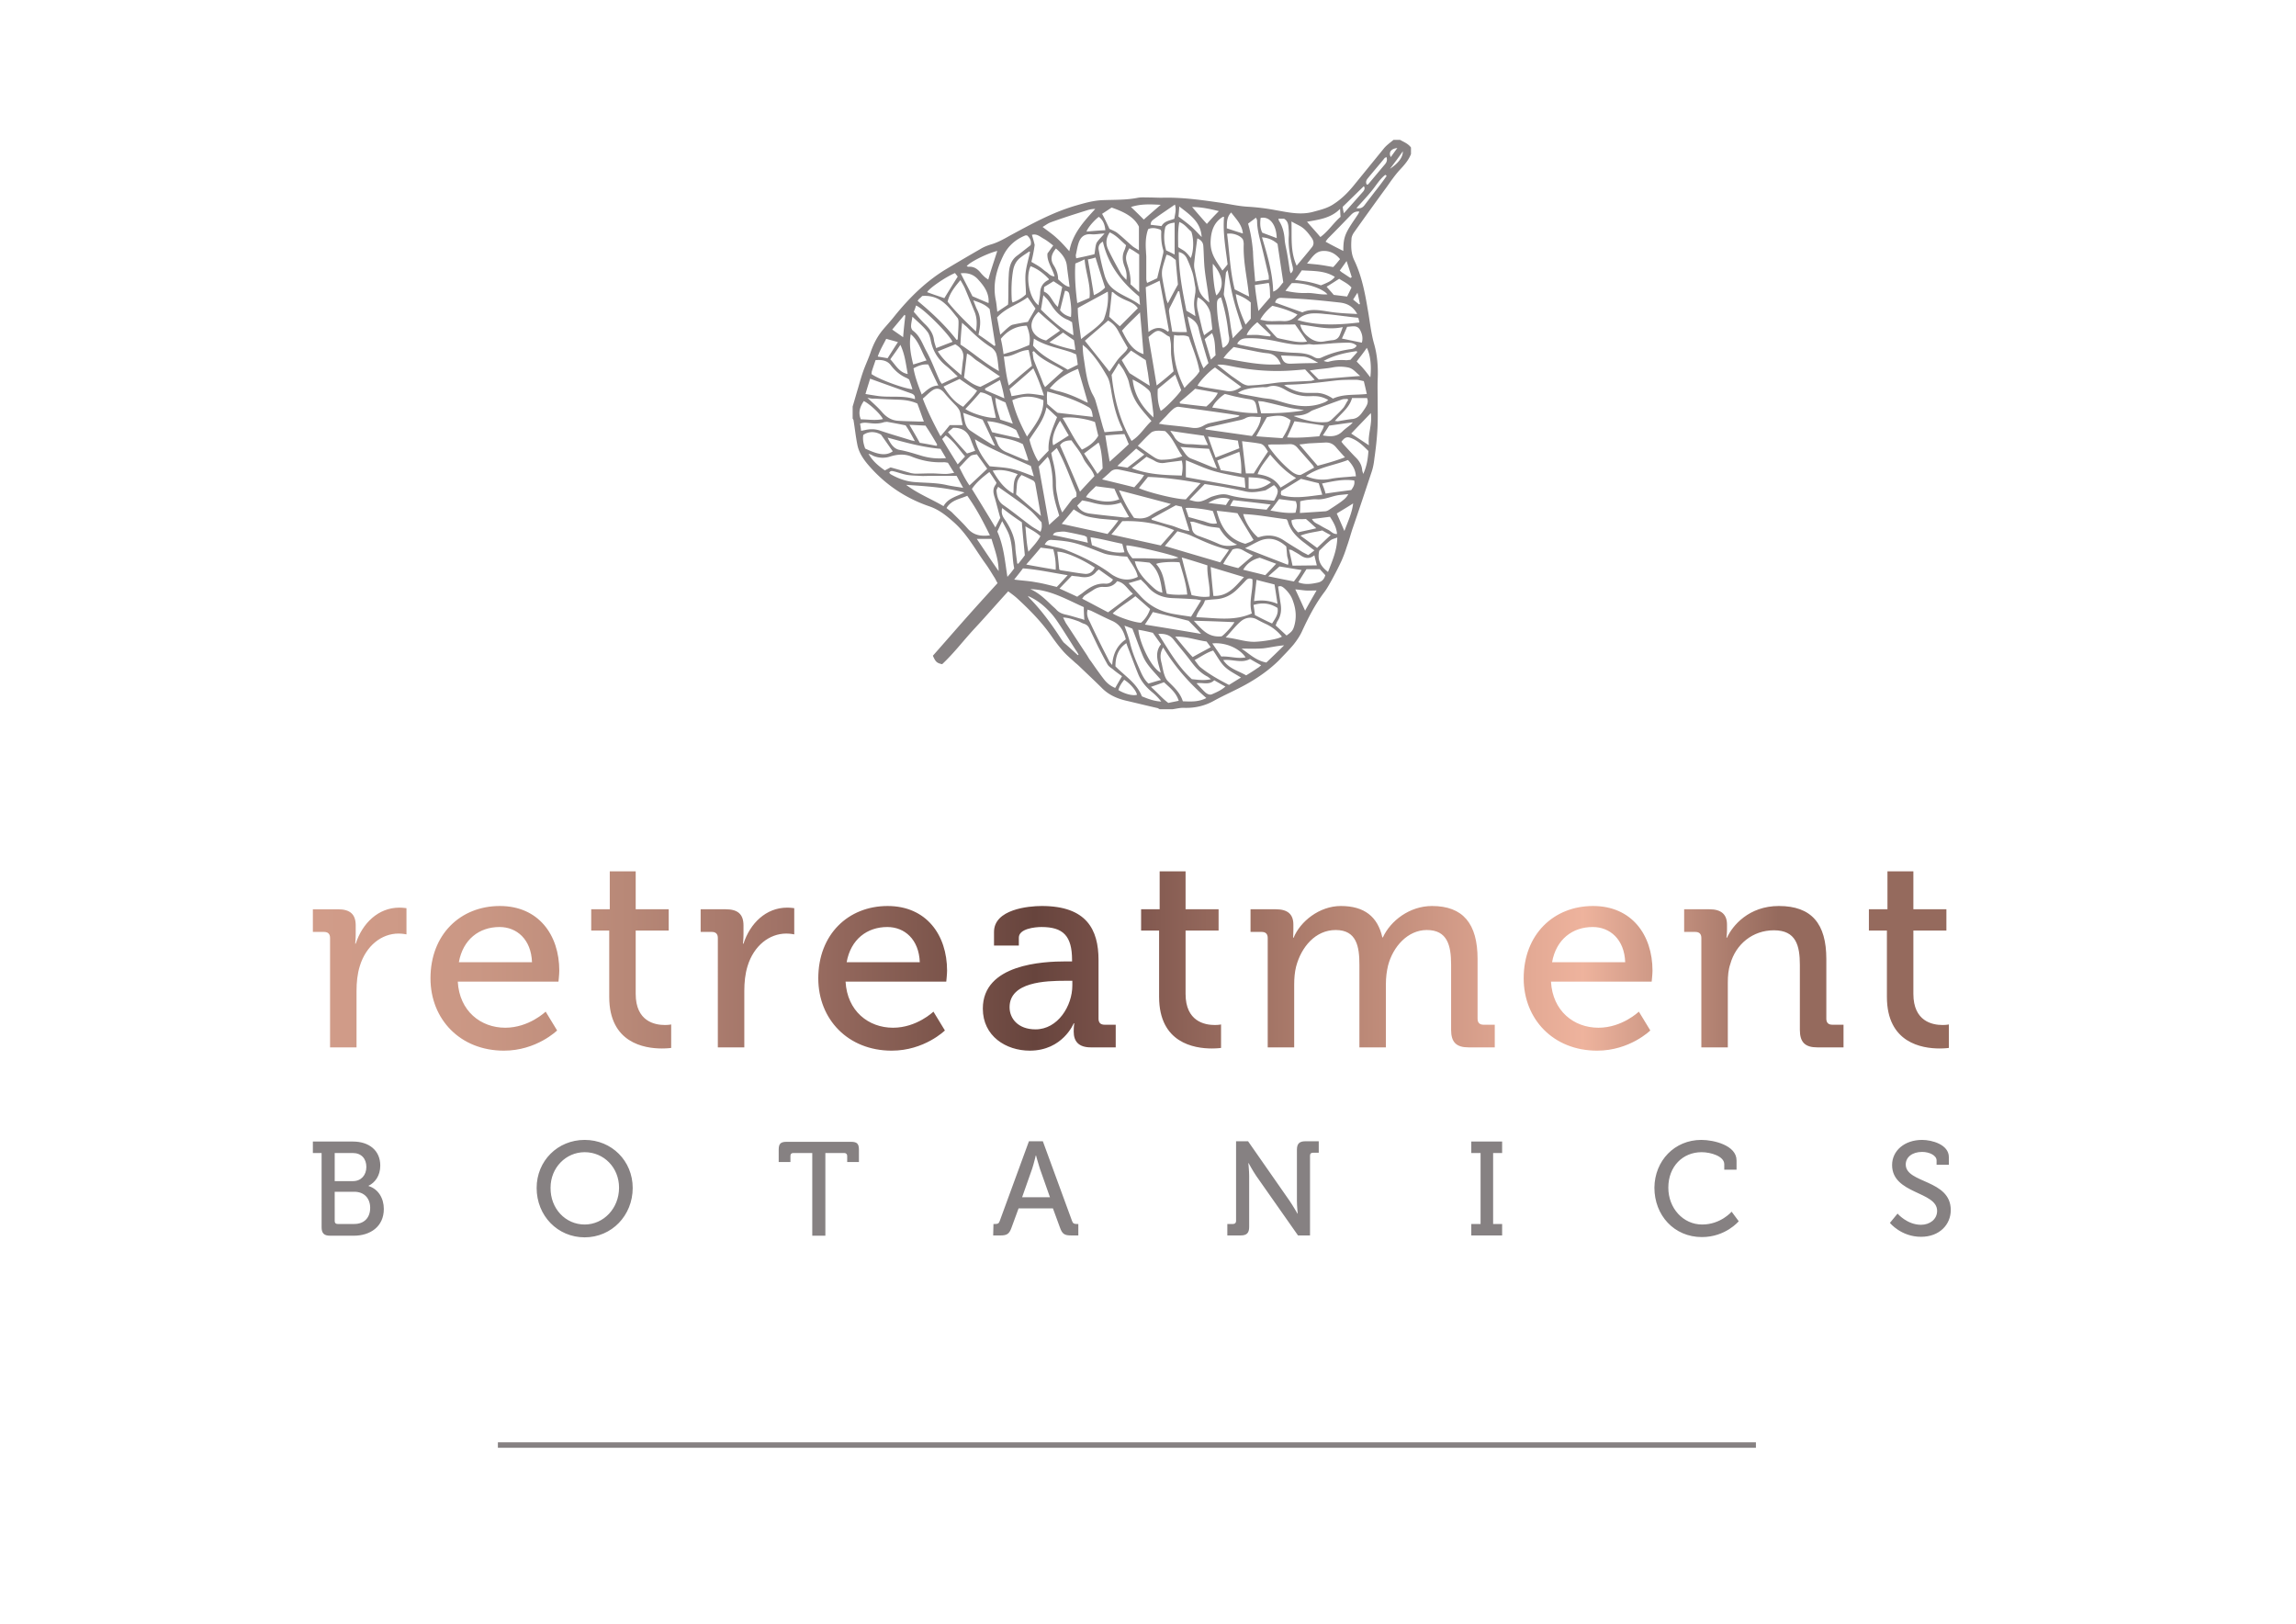
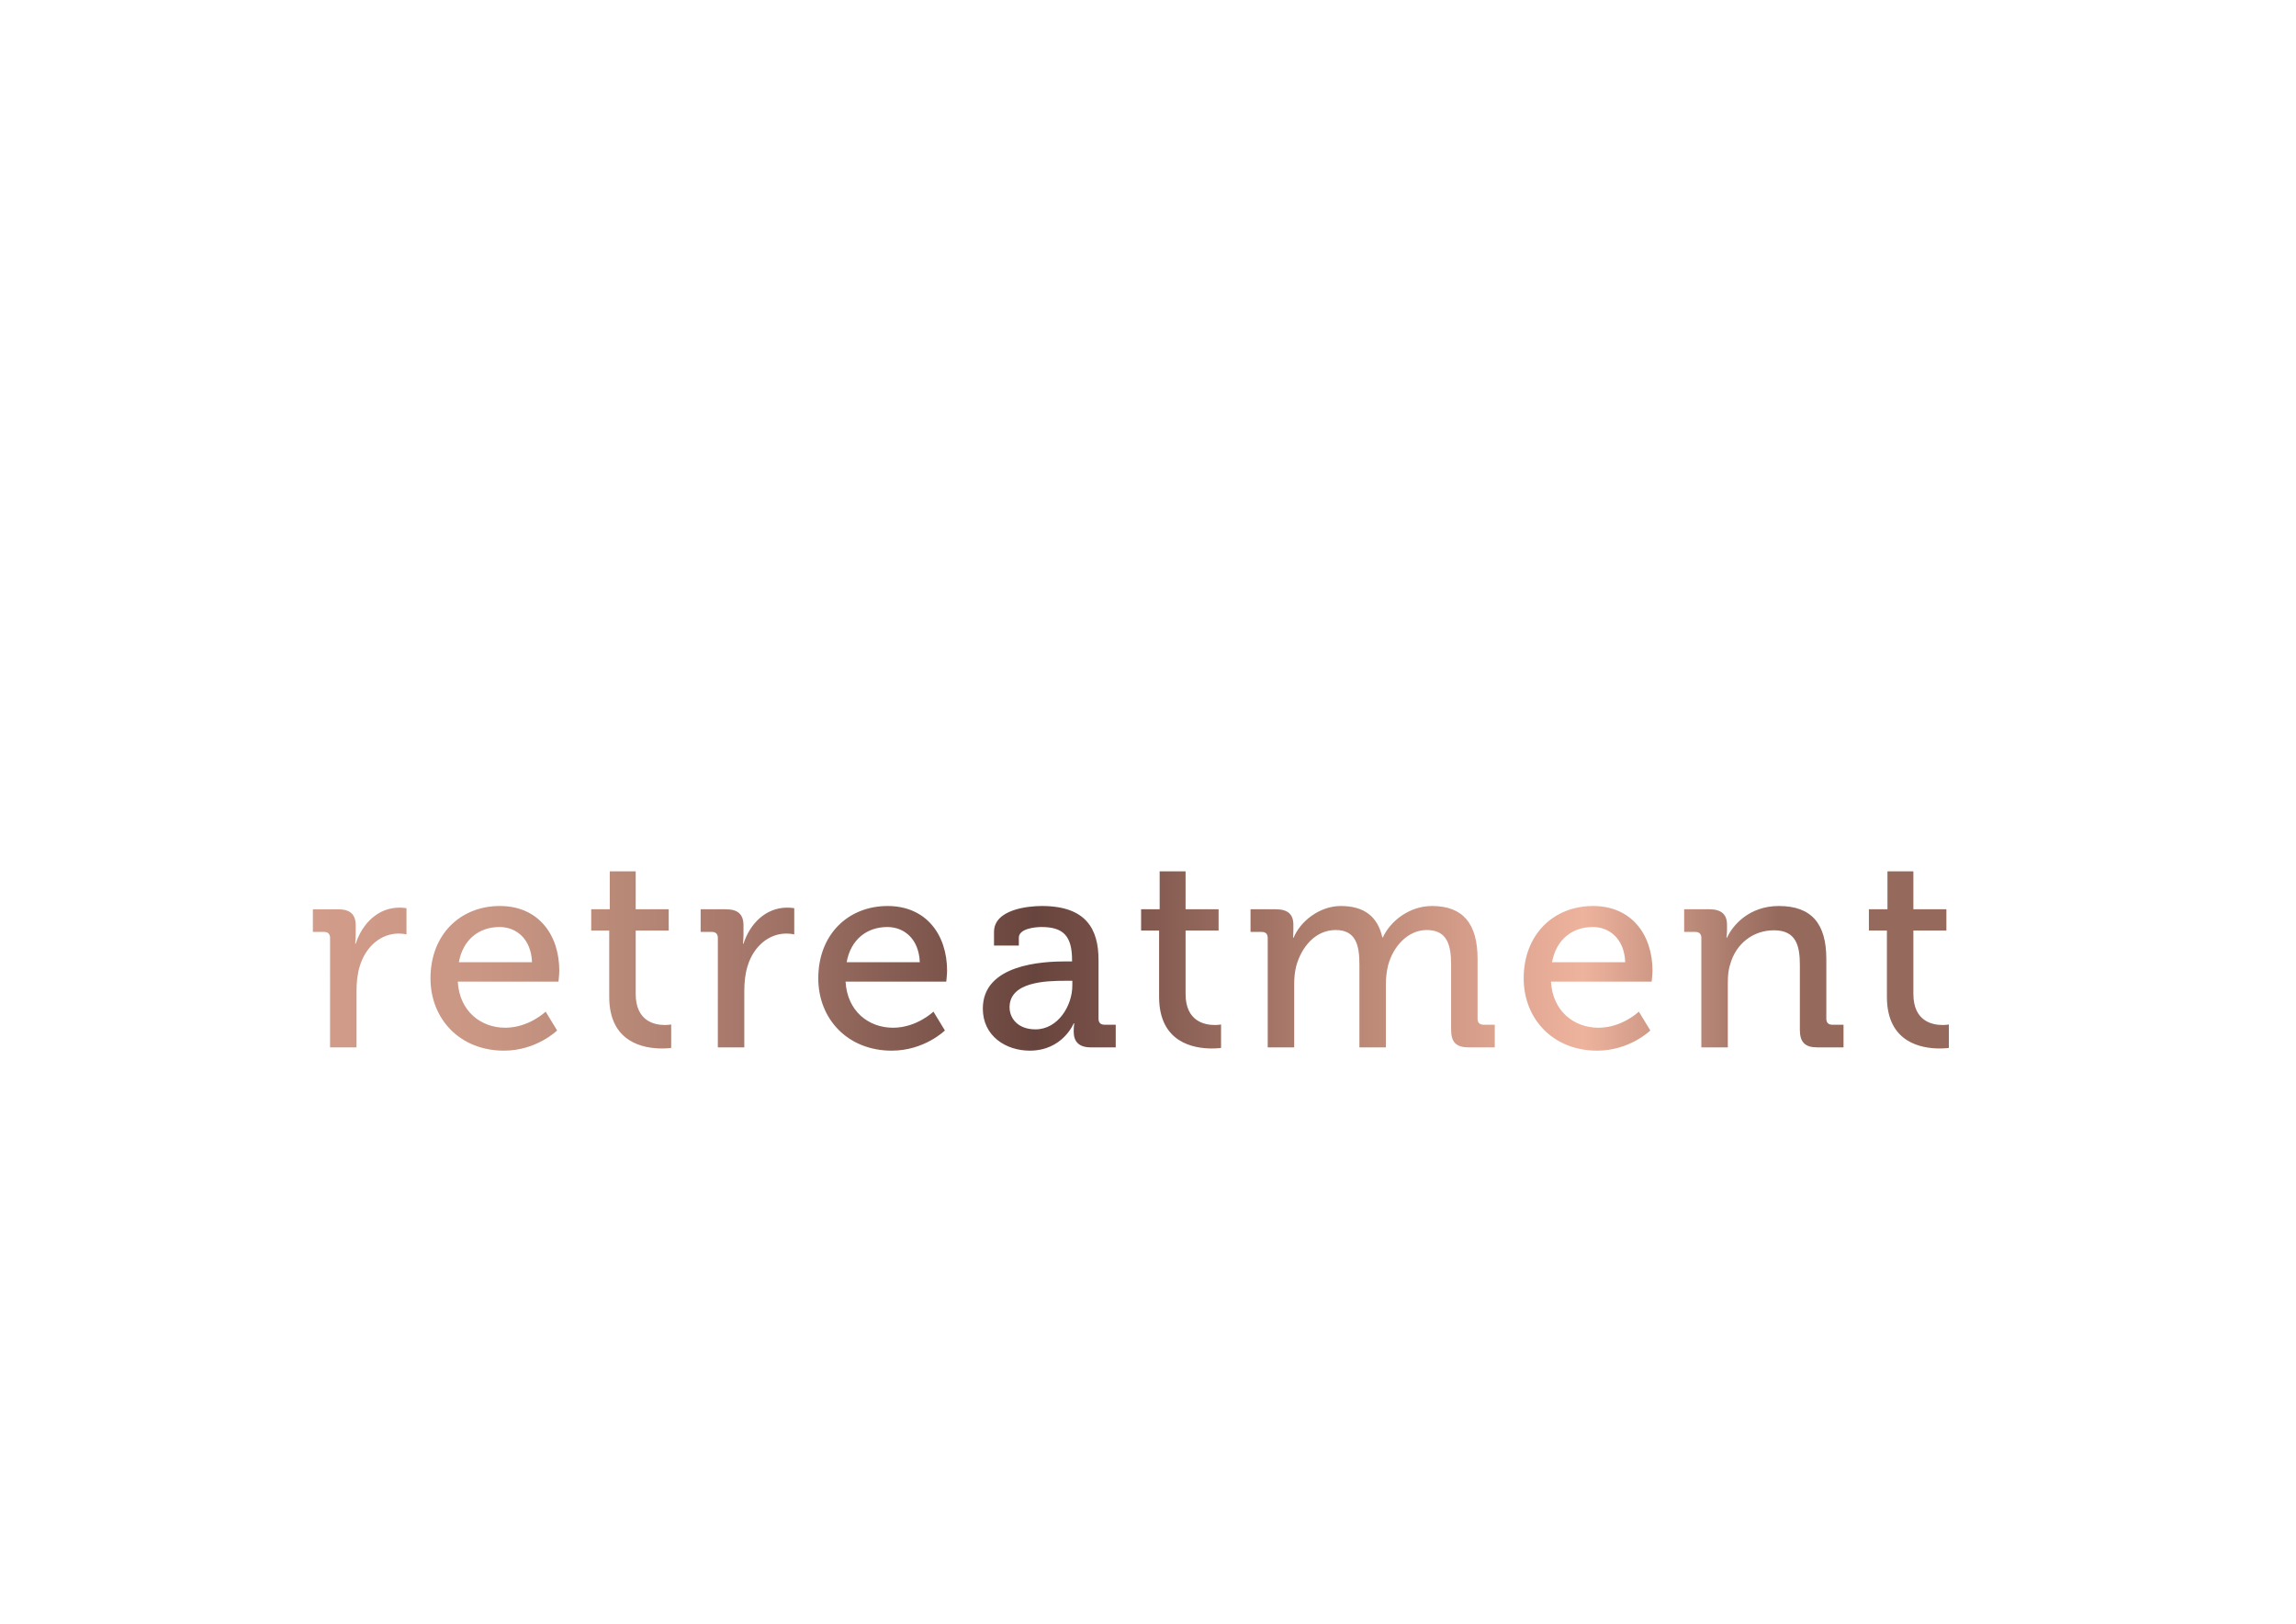
<svg xmlns="http://www.w3.org/2000/svg" width="297mm" height="210mm" viewBox="0 0 297 210">
  <defs>
    <clipPath id="a" clipPathUnits="userSpaceOnUse">
-       <path d="M0 505.4h623.6V0H0Z" />
-     </clipPath>
+       </clipPath>
    <clipPath id="c" clipPathUnits="userSpaceOnUse">
      <path d="M0 505.4h623.6V0H0Z" />
    </clipPath>
    <linearGradient id="b" x1="0" x2="1" y1="0" y2="0" gradientTransform="matrix(-599.5 0 0 599.5 610 191.05)" gradientUnits="userSpaceOnUse" spreadMethod="pad">
      <stop offset="0" stop-color="#956a5d" />
      <stop offset=".102" stop-color="#956a5d" />
      <stop offset=".222" stop-color="#eeb39d" />
      <stop offset=".279" stop-color="#dba28e" />
      <stop offset=".38" stop-color="#b28170" />
      <stop offset=".511" stop-color="#7a524a" />
      <stop offset=".559" stop-color="#67443d" />
      <stop offset=".63" stop-color="#81594f" />
      <stop offset=".719" stop-color="#a17367" />
      <stop offset=".809" stop-color="#b88877" />
      <stop offset=".902" stop-color="#ca9784" />
      <stop offset="1" stop-color="#d19c89" />
    </linearGradient>
  </defs>
  <g clip-path="url(#a)" transform="matrix(.353 0 0 -.353 36.765 191.73)">
    <path fill="#868182" d="M519.3 125.5c4.6 0 12.9-2 12.9-7.5v-3.4h-4.5v2c0 2.9-4.9 4.4-8.3 4.4-6.9 0-12.2-5.2-12.2-13 0-7.5 5.4-13.5 12.4-13.5 6.8 0 10.8 4.7 10.8 4.7l2.6-3.5s-4.8-5.8-13.5-5.8c-10.2 0-17.4 8-17.4 18.1.1 9.9 7.4 17.5 17.2 17.5M591.2 98.5s3.5-4.1 8.6-4.1c3.2 0 5.9 2 5.9 5.1 0 7.2-16.5 6.1-16.5 16.8 0 5.2 4.5 9.2 11 9.2 3.6 0 9.8-1.7 9.8-6.3v-2.8h-4.5v1.6c0 1.8-2.6 3.1-5.3 3.1-3.7 0-6-2-6-4.6 0-7 16.5-5.4 16.5-16.7 0-5.3-4.1-9.8-10.9-9.8-7.3 0-11.4 5.1-11.4 5.1zM435 94.7h3.4v26H435v4.2h11.3v-4.2H443v-26h3.3v-4.2H435ZM13.7 120.7h-3.2v4.2h14.7c5.8 0 10-3.2 10-8.8 0-3.8-2-6.3-4.3-7.4v-.1c3.6-1.1 5.6-4.5 5.6-8.4 0-6.5-5-9.8-11-9.8h-8.7c-2.2 0-3.1.9-3.1 3.1zm11.5-10.3c3 0 4.9 2.2 4.9 5.2s-1.8 5.1-5 5.1h-6.6v-10.3Zm-5.6-15.7h6.1c3.6 0 5.8 2.3 5.8 5.9 0 3.6-2.3 5.9-5.8 5.9h-7.2V95.8c0-.8.4-1.1 1.1-1.1M110.1 125.5c9.9 0 17.6-7.7 17.6-17.6 0-10.1-7.7-18.1-17.6-18.1-9.9 0-17.6 7.9-17.6 18.1 0 9.9 7.7 17.6 17.6 17.6m0-31c6.9 0 12.6 5.9 12.6 13.5 0 7.4-5.6 13-12.6 13-6.9 0-12.5-5.7-12.5-13-.1-7.7 5.5-13.5 12.5-13.5M193.5 120.7h-6.9c-.7 0-1.1-.3-1.1-1.1v-2.2h-4.3v4.5c0 2.2.7 2.9 2.9 2.9h23.6c2.2 0 2.9-.7 2.9-2.9v-4.5h-4.3v2.2c0 .7-.4 1.1-1.1 1.1h-6.9V90.4h-4.8ZM259.9 94.7h.7c.9 0 1.3.2 1.6 1.1l10.7 29.2h5.1l10.7-29.2c.3-.9.8-1.1 1.6-1.1h.7v-4.2h-2.7c-2.4 0-3.2.6-4 2.8l-2.6 7.1h-12.6l-2.6-7.1c-.8-2.2-1.6-2.8-4-2.8h-2.7Zm20.7 9.8-3.7 10.5c-.6 1.8-1.4 4.8-1.4 4.8h-.1s-.7-3-1.3-4.8l-3.7-10.5ZM345.6 94.7h2.1c.7 0 1.1.4 1.1 1.1V125h4.4l15.2-21.8c1.3-1.9 2.9-4.7 2.9-4.7h.1s-.3 2.7-.3 4.7v18.7c0 2.2.9 3.1 3.1 3.1h4.9v-4.2H377c-.7 0-1.1-.3-1.1-1.1V90.5h-4.4l-15.3 21.8c-1.3 1.9-2.8 4.7-2.8 4.7h-.1s.3-2.8.3-4.7V93.6c0-2.2-.9-3.1-3.1-3.1h-4.9Z" />
  </g>
  <path fill="url(#b)" d="M587.5 223.9V210h-6.8v-7.801h6.599V177.9c0-16.901 12.901-18.901 19.301-18.901 2.101 0 3.4.201 3.4.201v8.6s-.901-.2-2.3-.2c-3.7 0-10.7 1.3-10.7 11.399v23.2h12.099V210H597v13.9zm-266.7 0V210H314v-7.801h6.6V177.9c0-16.901 12.9-18.901 19.3-18.901 2.1 0 3.4.201 3.4.201v8.6s-.9-.2-2.3-.2c-3.7 0-10.7 1.3-10.7 11.399v23.2h12.1V210h-12.1v13.9zm-201.501 0V210H112.5v-7.801h6.6V177.9c0-16.901 12.9-18.901 19.3-18.901 2.1 0 3.399.201 3.399.201v8.6s-.9-.2-2.299-.2c-3.7 0-10.7 1.3-10.7 11.399v23.2h12.099V210H128.8v13.9zm409.402-24.3h-.201s.201 1.3.201 2.9v1.9c0 3.7-2.101 5.6-6.401 5.6H513v-8.3h4.099c1.401 0 2.201-.7 2.201-2.201V159.4h9.7v23.7c0 2.5.2 4.8.9 6.8 2 7.3 8.199 12.4 16 12.4 8.1 0 9.501-5.601 9.501-12.7v-23.799c0-4.5 1.899-6.401 6.399-6.401h9.6v8.3h-4.1c-1.4 0-2.201.7-2.201 2.2v21.901c0 12.899-5.399 19.398-17.399 19.398-10.999 0-17-7.2-18.999-11.599M454.2 184.7c0-15.001 10.899-26.5 26.899-26.5 12 0 19.501 7.4 19.501 7.4l-4.2 6.899s-6.1-5.899-14.8-5.899c-9 0-16.8 6.1-17.4 16.899h36.899s.302 2.701.302 4.001c0 13.1-7.602 23.699-21.802 23.699-14.399 0-25.399-10.398-25.399-26.499m25.3 18.8c6.3 0 11.599-4.5 11.9-12.9h-26.8c1.499 8.4 7.499 12.9 14.9 12.9m-76.9-3.8h-.199c-1.701 7.601-6.601 11.499-15.201 11.499-7.9 0-14.901-5.699-17.3-11.599h-.2s.1 1.3.1 2.9v1.9c0 3.7-2.001 5.6-6.4 5.6h-9.3v-8.3h4.1c1.399 0 2.2-.7 2.2-2.201V159.4h9.7v23.099c0 2.302.2 4.5.7 6.501 1.9 7.2 7.1 13.4 14.5 13.4 7.7 0 8.7-6.099 8.7-12.7v-30.3h9.7v23.099c0 2.601.3 4.802.8 6.901 1.8 6.901 7.201 13 14.2 13 7.5 0 8.9-5.6 8.9-12.7v-23.899c0-4.5 1.9-6.401 6.4-6.401h9.599v8.3H439.5c-1.401 0-2.2.7-2.2 2.2v21.901c0 12.899-5.3 19.398-16.7 19.398-8.199 0-15.2-5.399-18-11.499m-142.5 2v-5.001h9.1v2.901c0 3.3 5.9 3.9 8.3 3.9 7.9 0 11.2-3.2 11.2-12.1v-.5h-2.2c-8.5 0-30.5-1-30.5-17.3 0-10.101 8.5-15.4 17.2-15.4 12.1 0 16.1 10 16.1 10h.2s-.2-1.3-.2-3.001c0-3.599 1.8-5.799 6.3-5.799h9.1v8.3h-4.1c-1.399 0-2.2.7-2.2 2.2v21.5c0 11.2-4.4 19.799-20.8 19.799-4.9 0-17.5-1.199-17.5-9.499m5.7-27.6c0 9.3 13.2 9.701 20.5 9.701h2.5v-1.7c0-7.501-5.3-16.101-13.5-16.101-6.4 0-9.5 3.999-9.5 8.1m-70.099 10.6c0-15.001 10.899-26.5 26.899-26.5 12 0 19.5 7.4 19.5 7.4l-4.2 6.899s-6.101-5.899-14.8-5.899c-9 0-16.8 6.1-17.4 16.899h36.9s.3 2.701.3 4.001c0 13.1-7.6 23.699-21.8 23.699-14.4 0-25.399-10.398-25.399-26.499M221 203.5c6.299 0 11.6-4.5 11.9-12.9h-26.8c1.5 8.4 7.5 12.9 14.9 12.9M53.6 184.7c0-15.001 10.9-26.5 26.9-26.5 12 0 19.5 7.4 19.5 7.4l-4.2 6.899S89.7 166.6 81 166.6c-9 0-16.799 6.1-17.4 16.899h36.9s.3 2.701.3 4.001c0 13.1-7.6 23.699-21.8 23.699-14.4 0-25.4-10.398-25.4-26.499m25.3 18.8c6.3 0 11.6-4.5 11.9-12.9H64c1.5 8.4 7.5 12.9 14.9 12.9m89.4-6.1h-.2s.2 1.5.2 3.5v3.2c0 4.1-2.1 5.9-6.5 5.9h-9.2v-8.3h4.1c1.4 0 2.199-.7 2.199-2.201V159.4h9.701v20.7c0 3.099.3 6.2 1.199 9.1 2.301 7.499 8 11.9 14.201 11.9 1.6 0 2.9-.299 2.9-.299v9.599s-1.3.2-2.6.2c-7.8 0-13.6-5.8-16-13.2m-142.1 0H26s.2 1.5.2 3.5v3.2c0 4.1-2.1 5.9-6.5 5.9h-9.2v-8.3h4.1c1.4 0 2.199-.7 2.199-2.201V159.4H26.5v20.7c0 3.099.3 6.2 1.2 9.1 2.3 7.499 8 11.9 14.2 11.9 1.6 0 2.9-.299 2.9-.299v9.599s-1.3.2-2.6.2c-7.8 0-13.6-5.8-16-13.2" transform="matrix(.353 0 0 -.353 36.765 191.73)" />
  <g clip-path="url(#c)" transform="matrix(.353 0 0 -.353 36.765 191.73)">
-     <path fill="none" stroke="#868182" stroke-miterlimit="10" stroke-width="2" d="M78.3 13.7h461" />
-     <path fill="#868182" d="M407.9 488.9c-2.3-.2-3.3-1.6-2.4-3.3.8 1.1 1.5 2.1 2.4 3.3m-16.2-55.5c.8-.7 1.5-1.2 2.2-1.8l.3.2c-.3 1.2-.5 2.5-.9 4.1-.6-.9-1-1.6-1.6-2.5m13.5 47.9c3.2 2.1 4.8 4.4 4.7 6.4-1.5-2.2-3.1-4.3-4.7-6.4m-14.5-40 .5.3c-.6 1.9-1.2 3.8-1.9 5.9-.9-1.3-1.7-2.4-2.5-3.5.5-.4.8-.7 1.2-.9l2.7-1.8m-44.2-81c-3.1 1.1-5.5-.1-7.9-1.4 2.1-.3 4.2-.5 6.5-.8.4.7.8 1.3 1.4 2.2m57.4 125.3-.6-.3c-2.1-2.6-4.3-5.1-6.4-7.7-.5-.7-.6-1.4-.2-2.1l.5.1c2.1 2.5 4.1 4.9 6.2 7.4.6.7.9 1.6.5 2.6m.1-6.9-.5.4c-2.1-1.6-3.4-4-5.1-6-1.7-2.1-3.6-4.1-5.5-6.2 1.5-.3 2.3.2 3 1.1 1.2 1.6 2.4 3.1 3.6 4.7 1.6 2 3.1 4 4.5 6m-176.4-51.2-.3.3-4.5-5.4c1.4-1 2.6-1.8 4-2.8.2 2.7.5 5.3.8 7.9M388.3 465c2.5 2.8 4.8 5.4 7.1 8 .5.6.7 1.4.2 1.9-2.6-2.5-5.1-5-7.7-7.5 0-.7.2-1.4.4-2.4m4.9-50.9-.2.4c-4.2-.6-8.3-1.5-12.1-3.6.6-.2 1.2-.4 1.8-.3 2 .6 4 .7 6.1.6.6-.1 1.3.1 1.9.1.8.9 1.7 1.9 2.5 2.8m-85.4-120c-.9-1.2-1.8-2.4-2.1-3.8 2.3-1.4 5.3-2.2 6.8-1.7-.4 1.7-2.4 4-4.7 5.5m-6.9 164.7c-.2 2.2-.9 3.8-2.4 4.9-1.7-1.3-4-3.9-4.5-5.4 2.3.2 4.5.4 6.9.5m38.7-47.4c.7.7 1.2 1.1 1.7 1.6-.3 2.7 0 5.4-1.3 8.1-1-.8-1.8-1.4-2.7-2.2.8-2.5 1.5-4.9 2.3-7.5m-82.8-10.6.1-.6c2.3-1 4.5-1.9 7-3-.4 2.4-.9 4.4-1.6 6.7-2-1.1-3.7-2.1-5.5-3.1m83.5 45.7c-.2-3.2.6-10.2 1.3-11.6 3 2.9 2.5 7.3-1.3 11.6m21-26.6.2.5c-1.6 1.6-3.3 3.1-4.9 4.7-1.9-1.5-3.5-3.4-3.9-4.7 1.5 0 2.9.1 4.4 0 1.4-.2 2.8-.4 4.2-.5m-67.2-73.5c-.4.2-.7.4-1 .5-2.2.5-4.5 1-6.7 1.4-1 .2-2.1 0-3.1-.1-.7-.1-1.4-.4-1.6-1.1 4.3-.9 8.4-1.8 12.8-2.8-.2.8-.3 1.5-.4 2.1m57.2 111.2c-.3 3.2-2.4 5.2-4.3 7.7-1.8-1.9-1.5-4-1.6-5.8 2.1-.7 3.9-1.3 5.9-1.9m10.3-91.2c-2.6 1.8-5.4 1.7-8.2 1.9v-4.2c3.1-.4 5.6.4 8.2 2.3M288.3 427c.3 2.9-.1 5.6-.6 8.3-.1.7-.6 1.3-1.6 1.3-.6-2.3-1.2-4.7-1.8-7.1 1-1.3 2.3-2.1 4-2.5m-16.7-76.7c.3-3.2.4-6.1 1.1-9.3 1.7 2 3.3 3.6 4.4 5.7-1.6 1.5-3.4 2.4-5.5 3.6m116.9-1.7c1.3 3.5 2.8 6.6 3.2 10.1-2-1.3-4.1-2.5-6-3.7.9-2 1.8-4.1 2.8-6.4m-101 35c-1 1.6-2 3.5-3.2 5.4-2.3-3.6-3.2-7.1-2.5-9 1.8 1.1 3.7 2.3 5.7 3.6m-62.6 34.2c-1.7.5-2.9.8-4.3 1.2-1.1-2.2-2.3-4.1-3.1-6.5 1.3-.2 2.4-.4 3.6-.6 1.3 2 2.4 3.8 3.8 5.9m168.1-7.1c.9-1 1.8-1.8 2.6-2.8.8-.9 1.5-1.9 2.4-3 .5 4.1 0 8.4-1.3 10.8-1.2-1.8-2.5-3.4-3.7-5m-12.4-27.1c2.8-.5 5.1-.5 7.1 1.4.9.9 1.9 1.6 2.9 2.4.3.2.5.5 1 1-3.1-.4-5.8-.8-8.7-1.2-.6-1-1.4-2.2-2.3-3.6m-2.3-56.8c-1.7 0-2.9-.1-4.1 0-1.2.1-2.4.3-3.7.4 1.3-2.7 2.4-5.2 3.6-7.8 1.3 2.4 2.7 4.8 4.2 7.4m4.9 27c-2.3-.3-4.4-.6-6.6-.8.7-1.4 1.9-1.7 2.9-2.3 1-.6 2.1-1.2 3.1-1.7s1.7-1.6 3.2-1.5c-.2 2.4-1.3 4.3-2.6 6.3M366.4 463h-2.1l.2-.7c1.3-2 1.9-4.3 2.1-6.7.1-1.8.6-3.5.9-5.3.4-2.2.7-4.3 1-6.4l.3-.9c1.1.8.9 1.7.7 2.6-.9 3.5-1.6 7.1-1.4 10.8.1 1.2 0 2.4-.1 3.6-.1 1.2-.4 2.3-1.6 3m-32.1-170.2c1.2-1.2 2.1-2.3 3.2-3.3.7-.6 1.6-1.1 2.5-.7 1.6.7 3.3 1.4 4.9 2.8-1.5.8-2.7 1.5-4.1 2.3-1.9-1.9-4.2-.7-6.5-1.1m40.1 60.2c-1.8-.2-3.6.2-5.3-.5.1-1.9 1.1-3.1 2.4-4.4 2.1.5 4.3.9 6.7 1.5-1.4 1.3-2.5 2.3-3.8 3.4m-12.9 5.3c-4.8.6-9.2 1.1-13.7 1.6-.4-.6-.8-1.3-1.2-2.1 4.7-.5 9.1-1 13.4-1.4.5.7.9 1.2 1.5 1.9m-19 107.5c-3.3.8-6.4 1.5-9.8 1.5 1.9-2.2 3.6-4.2 5.4-6.2 1.4 1.6 2.8 3.1 4.4 4.7m22.8-52.9c.7-2.5 1.6-3.1 3.8-3 2.6.1 5.3.2 7.9.2.5 0 1 .1 1.9.1-1.9 1.1-3.5 2.1-5.3 2.3-2.8.2-5.5.3-8.3.4m-6.9 45c1.8-.7 3.5-1.3 5.3-2-.1 4.8-2.5 8.1-5.9 7.4-.2-1.8-.3-3.5.6-5.4m-53.1-85.5c1.3-.2 2.5-.4 3.7-.6 2 1.5 4 3.1 6.2 4.8-1.3.9-2.3 1.7-3 2.2-2.4-2.2-4.6-4.2-6.9-6.4m22.7 95.1c-.1-1.5-.2-2.7-.3-3.7 1.6-1.2 3.1-2.3 4.5-3.5 1.4-1.2 2.7-2.7 4-4-.3 5.5-4.2 8.1-8.2 11.2m-61-79.6c-1 2.8-1.8 5.3-2.7 7.8-1.2.5-2.3 1-3.7 1.7.1-2.9 1-5.4 1.8-8 1.5-.5 2.9-.9 4.6-1.5m122.5 35.5c-.6-1.5-1.3-2.9-1.9-4.3 2.5-.5 4.8-1 7.3-1.5.5 1.7.1 3.4-.8 4.9-1.1 1.6-2.7 1-4.6.9m-100.1-4.9c-1.3.9-2.6 1.8-4 2.8-1.6-1.2-3.2-2.3-5-3.6 3.2-1.3 6.2-2.1 9.5-2.8-.1 1.3-.3 2.3-.5 3.6m-48.3-36.2c1.9-3.2 3.7-6.1 5.7-9.3 1 1.1 1.8 1.9 2.7 2.9-2.3 2.7-4.1 5.6-7.1 7.7l-1.3-1.3m73.9 80.4c2 1.8 4 3.5 6.2 5.4-3.7.2-7.3.4-10.9-.8 1.7-1.6 3.2-3.1 4.7-4.6m-86.5-56.6c-.7 3.6-1 7.1-2.7 10.7-1.3-2-2.5-3.6-3.7-5.3 2-2.1 3.2-4.8 6.4-5.4m97.9 62.1c-2.7-1.9-5.2-3.5-7.6-5.3-.7-.5-1.3-1-1.3-2.1 1.4-.2 2.6-.3 4-.5 1 1.9 3 2 4.7 2.7.2 1.7.8 3.2.2 5.2m-48-31.9c2.5-1 3-3.8 5.1-5.6.6 2.6 1.1 5 1.6 7.3-1.2.8-2.1 1.4-3.2 2.1-1.2-.8-2.3-1.4-3.4-2.1-.1-.6-.1-1-.1-1.7m70.3-.9c.6-4.1 2-7.5 3.6-11.2.8.9 1.3 1.5 1.9 2.2v5.9c-1.6 1.4-3.3 2.3-5.5 3.1m-94.9-89.7c2.7-4 5.2-7.8 8-11.8 0 4.3-1.5 8-2.6 11.8zm124.6-9.7c-.3 1.3-.6 2.4-.9 3.7-1.9-1.5-3.5-1.1-5.1 0-1 .7-2 1.2-3 1.8-.3.2-.7.2-1.2.3.5-2.1.9-4 1.3-5.9zm2 12.8c-2.5-.6-5.2-.8-8-1.9 2.2-1.6 4.1-3 6.1-4.5 1.7 1.6 3.2 3.1 5 4.7-1.2.6-2.1 1.1-3.1 1.7m-168 47.4c-1.7-2.5-2-4.5-1.1-6.7 2.6 0 5.3-.5 8.1.1-.9 1.9-4.9 5.6-7 6.6m149-40.1c3.3-.6 6.3-1.1 9.2-.8.6 2.5.6 2.7.1 4.2-2 .3-4.1.5-6.1.8-1-1.3-1.9-2.6-3.2-4.2m25.2 84.9c-1.6-1-3.1-2-4.6-2.9.9-1.1 1.8-2 2.6-3 1.7-.2 3.2-.4 4.9-.6.6 1.2 1.1 2.2 1.6 3.3-1.3 1.5-3 2.2-4.5 3.2m-157-20.3c-.7-3.8 0-7.4.9-11.1 1.7.5 3.2 1 4.9 1.5-2 3.4-2.8 7.1-5.8 9.6m122.7-118.4c-2.3 3.4-7.5 5.6-12.2 5.1l3.3-4.8c3 .2 5.8-.9 8.9-.3m4.7 126.9c1.6 1.9 3 3.5 4.3 5-.1 1.8 0 3.5-.5 5.3-1.7-.3-3.3-.5-5.1-.8.3-3.1.8-6.1 1.3-9.5m-97.6-44.4c3.4-.8 6.6-1.5 10.2-2.3-.6 1.4-1 2.3-1.4 3.1-2.6 1.6-7.7 3.2-10.6 3.2.7-1.4 1.2-2.7 1.8-4m107.5 51.8c2.8-.6 5.3-.9 7.8-.8 2.5.1 4.9-.7 7.6-.5-2 2.4-8.9 4.4-13.1 4.1-.7-.8-1.4-1.7-2.3-2.8m-44.5-143.4c-1.6-.6-3-1.1-4.8-1.7 2.4-2.1 4.2-4.3 6.4-5.9 1.3.3 2.5.5 3.8.8-1 3.1-3.3 4.8-5.4 6.8m4 168.4c-1.5-.2-2.7-.4-3.5-1.6-.7-3-.5-5.8.3-8.6 1.1-.5 2.1-1 3.1-1.5v11.7zm71.1-81.6c-.5 4 1.3 7.7.7 11.8-2.5-2.6-4.9-5.1-7.2-7.5 2.1-1.4 4.2-2.8 6.5-4.3M296 343.4c3.8-1.4 7.5-3.2 11.9-2.6-.3 1.1-.5 2-.8 3.1-3.9.8-7.6 1.8-11.6 2.4.1-1.2.3-1.9.5-2.9m75.6-13.6c2.5-1 4.9-.6 7.2-.1 1.4.3 2.3 1.2 2.7 2.7-.7.8-1.5 1.6-2 2.2h-4.9c-1-1.6-2-3.1-3-4.8m-102.8 39.6c-3.1 1.2-5.9 1.9-9.2 1.3 2-3.4 4-6.4 7.6-8.4.2 2.6-.2 5 1.6 7.1M370 330.1c1 1.4 2 2.6 2.8 4.2-2.8.4-5.4.9-8.1 1.3-1.1-1-2.5-2.2-4.1-3.6 3.4-.7 6.3-1.3 9.4-1.9m-135 57.1c-1.9.1-3.7.2-5.9.3 1.4-2.4 2.6-4.4 3.8-6.6 2-.3 4-.7 6.1-1.1l.3.4c-1.3 2.3-2.7 4.6-4.3 7m123 4.5c5.4 0 10.6.2 15.7 1.1-1.5.4-3.1.5-4.6.8-3.3.7-6.5 1.6-9.8 2.3-.7.2-1.5.2-2.4.3.4-1.5.7-2.9 1.1-4.5m-58.1-20.2c-.1 4.3-.8 8.5-1.5 9.5-1.7-1.3-3.4-2.6-5.3-4 1.6-2.4 3.2-4.8 4.9-7.5.9.9 1.4 1.5 1.9 2m81.7-9.2c3.3.5 6.4.9 9.4 1.3.8 1.1 1.4 2.1 1.1 3.5-4 .6-7.8-.3-11.8-1.1.6-1.4 1-2.5 1.3-3.7M337 383.5c-4.1.6-8 1.1-12.3 1.8.6-1 1.1-1.5 1.4-2.1 1.1-2.1 3-2.8 5.3-2.8 1.8 0 3.5-.2 5.3-.3h1.8c-.5 1.1-1 2.2-1.5 3.4m3.3-27.6c-3.1.8-8.7 1.4-10 1.1.4-1.2.8-2.3 1.1-3.3 1.9-.5 3.5-1 5.1-1.4 1.6-.4 3.2-1.4 5.3-.9-.5 1.6-1 3.1-1.5 4.5m13.6-54.2c-3.1-1.7-6.4 0-9.8-.4 2.1-3.2 5.5-3.9 8.4-5.6 1.5.9 2.9 1.8 4.2 2.7.4.2.7.5 1.3 1-1.5.8-2.7 1.5-4.1 2.3m5.6 30.7c1.4 1.4 2.6 2.7 4 4.2-2.3.8-4.3 1.6-6 2.2-2.8-.7-4.7-2.1-6.1-4.4 2.8-.7 5.4-1.3 8.1-2m-9.9 2.6c1.9 1.6 3.6 3.1 5.4 4.6-1.2.6-2.4 1.2-3.6 1.9-1.2.7-2.4.9-3.9.3-1-1.6-2.4-3.3-3.4-5.3 2.1-.6 3.8-1.1 5.5-1.5m10.3-34.6c2.2 2.1 4.4 4.2 6.5 6.3-2.7-.2-5.1-.8-7.6-1.1-2.5-.2-5.1-.1-8-.1 3-2 5.3-4.4 9.1-5.1M253.2 378c-.6 1.4-1.1 2.7-1.6 4-1.1 3.1-3.2 4.5-6.5 4.4-.6-.5-1.2-1-1.9-1.6 2.5-2.8 4.7-5.3 7-7.8 1 .3 1.9.6 3 1M364 320.4c-2.7 1.7-5.5 2.1-8.8 1.1.2-1.3.4-2.4.5-3.7 2.1-1.1 4.1-2.1 6.3-3.1 1.2 1.9 2.4 3.4 2 5.7M245.8 443.1c-3.4-1.4-9.5-5.6-10.2-7 2.1-.8 4.3-1.5 6.3-2.2 1.6 2.6 3.2 5.2 4.9 7.9-.3.4-.6.8-1 1.3m141.1 5.1c-1.8 2.2-3.9 3.1-6.2 3-2.9-.1-4.1-2.5-5.9-4.6 1.9-.2 3.4-.3 4.8-.5 1.5-.2 3-.5 4.8-.8.8.8 1.6 1.8 2.5 2.9M350 377.6c-2.8-1.1-5.4-2.1-8.1-3.2.5-1.3.9-2.4 1.3-3.5 2.5-.4 4.9-.8 7.5-1.3.1 2.8-.1 5.2-.7 8m-9.9 44.9c-.2 1.9-.4 3.6-.6 5.3-.3 2.5-2.3 5.2-4.7 6.4-.5-1.8-.4-3.6.1-5.4l1.5-6.3c.2-.7.4-1.3.7-2.2 1 .8 1.9 1.4 3 2.2m-45.6 25.6c.8-4.5 1.5-8.8 2.2-13.1 1.8.8 3.2 1.8 4.1 2.8-1.2 3.8-2.4 7.3-3.5 11-.7-.2-1.6-.5-2.8-.7m80.3 13.8c1.7-2 3.3-3.7 4.9-5.6 3 2.2 4.8 5.2 7.4 7.4-.1.9-.1 1.7-.2 2.9-3.4-3.4-7.6-3.9-12.1-4.7m-63.9-57.8c.6-5.6 3.3-9.9 7.6-13.9v1.4c-.3 2.5-.6 5-1 7.4-.1.4-.4.9-.7 1.2-1.7 1.6-3.7 2.8-5.9 3.9m32.4 30.1c-1.5-.5-1.5-1.6-1.5-2.7 0-5.2 1.3-10.3 2-15.5l.3-.3c1.6.9 2.5 2.2 2.1 4.2-.2 1-.3 2-.4 2.9-.5 3.9-1.3 7.6-2.5 11.4m-37.3-74c-.7 1.4-1.2 2.6-1.8 3.9-2.3.3-4.6.6-6.8.9-1.3-1.4-2.7-2.4-3.6-4 4-1.2 7.8-2.5 12.2-.8m32-52.1c-3.8.5-7.3 1.9-11.5 1.8 2.2-2.6 4.1-5.1 6.4-7.5 2.3 1.3 4.4 2.4 6.6 3.6-.5.8-1 1.4-1.5 2.1m-76.7 143.1c-3.5-.8-10.2-4.1-11.2-5.6l.6-.2c2 .2 3.4-.8 4.6-2.3.5-.6 1.1-1.2 1.7-1.7l1-.7c1 3.6 2.2 7 3.3 10.5m121.2-117.6c1.6 4.1 3.3 7.9 3.4 12.6-1.1-.4-2-.6-2.6-1.1-1.5-1.2-2.8-2.6-4-3.7-.8-3.3.4-5.7 3.2-7.8m-11.2 94.3c-3 1.5-6.1 2.5-9.2 3.2-1.9-1.5-3.7-3.6-4.4-5.1 1.1-.2 2.2-.5 3.3-.5 1.6-.1 3.3.1 4.9 0 2.3-.2 3.9.7 5.4 2.4m8.6 10.7c3 1.2 4.1 1.8 5.1 3.1-3.8 2.4-8 2.1-12.1 2.4-.8-1.2-1.5-2.2-2.5-3.5 2-.3 3.6-.5 4.7-.7 1.9-.4 3.3-.8 4.8-1.3m-97.1 13.5c-1.7-2.1-2.2-4-.8-6.2 1-1.6 1.6-3.3 1.6-5.1 2.3-2.1 2.9-2.5 4.2-2.8-.3 2.6-.7 5.2-1 7.8-.3 2.6-1.9 4.5-4 6.3m8-149 .3.2c-.3.5-.6 1.1-1 1.6-2.1 3.3-4.2 6.7-6.4 10-1 1.5-2.1 3-3.4 4.3-2.1 2.2-4.5 4.2-7.8 5.6.4-.6.6-.8.8-1 4.5-4.6 8.2-9.8 11.7-15.2l.6-.8c1.7-1.5 3.5-3.1 5.2-4.7m46.1 105.1c.6.7 1.2 1.3 1.8 1.9-.3.9-.5 1.6-.7 2.2-1 3.5-2.1 6.9-2.9 10.4-.5 2.3-2 3.4-4 4.5.1-2.3 4.2-16.2 5.8-19m-8.9 53.6c-.6-3.3-.4-6.3-.4-9.2 1-.7 1.9-1.1 2.6-1.7.8-.7 1.4-1.5 2-2.3 1.1 2.5 1.2 6.9.2 9.7-1.3 1-2.3 2.7-4.4 3.5m.4-82.4c1.5-1.8 2.1-3.6 4-4.3 2.6-1 5.2-2.1 7.9-3.2.3-.1.7-.2 1.5-.4-1 2.6-1.9 4.8-2.9 7.2-3.4.2-6.7.4-10.5.7m-27.5 4.2c.5-3.3 1-6.2 1.6-9.6 2.5 2.3 4.8 4.3 7 6.4-.6 1.3-1 2.5-1.6 3.7-2.3-.1-4.5-.3-7-.5m62-54.6c-2.3.6-4.5 1.1-6.6 1.7-.3-2.7-.6-5.2-.9-7.8 3 .5 5.7.2 8.6-1-.4 2.5-.7 4.7-1.1 7.1m-92.2 51.4c-3.3 1.7-6.7 2.2-10.4 2.8.5-1 .8-1.7 1-2.3.6-1.7 1.7-2.7 3.3-3.4 2.4-1 4.7-2 7.1-3 .3-.1.6-.1 1-.1-.6 2.1-1.3 4-2 6M247.9 443c1.4-2.8 2.9-5.6 4.3-8.4 1.9-.8 3.9-1.7 5.9-2.5.3 3.5-1.5 6.1-3.7 8.5-1.7 2-3.9 2.7-6.5 2.4m93.4-67.5c3.1 1.2 5.9 2.3 8.7 3.4-.2 1-.4 1.8-.5 2.8-3.6.5-7.1 1-11 1.5 1-2.7 1.8-5.1 2.8-7.7m56 2.4c-1.8 1.8-3.6 3.6-6 4.6-1.8.8-2.6.5-3.9-1.2l.7-.9c1.6-1.7 3.1-3.4 4.7-5 1.2-1.2 2-2.6 2.2-4.3 0-.4.2-.9.4-1.6 1.3 2.8 1.7 5.5 1.9 8.4m-84 72-1.8 1.2c-.6.4-1.2.7-1.8 1.1-1.4-2.6-1.5-3.5-.8-5.8.8-2.4 1.4-4.8 1.2-7.4 1-.9 1.9-1.7 3.2-2.9zm-2.5-111.3h4.3c3.4-.1 6.7-.2 10.1-.2.7 0 1.5.2 2.5.4-1.9 1.1-17.5 4.7-19.1 4.5 0-1.8.9-3.1 2.2-4.7m77.3 112.6c0 4.3.5 6 2.9 9.7.7 1.1 1.5 2.2 2.2 3.3.3.4.5.8.8 1.4-1.3.2-2.2-.3-3-1.1-2.8-2.9-5.6-5.8-8.4-8.6-.4-.4-.7-.9-1-1.3 2.3-1.3 4.3-2.3 6.5-3.4M343.5 310c.9.5 4 3.8 4.7 5.2-4.8.2-9.6.4-14.9.5 2.9-3 5.1-6.2 10.2-5.7m-54.8 115.1c-.7.4-1.3.8-1.9 1-2 .9-3.5 2.3-4.8 4-.7.9-1.3 2-2 2.9-.4.6-1 1.1-1.8 2-.4-2.1-.6-3.7-.9-5.3 3.6-3.5 7.1-6.9 11.9-9.4-.1 1.8-.3 3.2-.5 4.8m105.6-19.7c-1.6 1.2-2.5 2.7-4.4 3.1-2 .4-3.9.4-5.9 0-2.1-.4-4.2-.5-6.3-.8-.5-.1-.9-.1-1.9-.3l3.3-3.3c5.2.5 10 .9 15.2 1.3m2.5-8.1h-5.5c-1-3.6-4-5.6-6.3-8.4.5 0 .8-.1 1.1-.1 1.7.3 3.4.6 5 .8 1.8.1 2.9 1 3.9 2.4.5.7 1 1.4 1.4 2.1.6 1 .9 2 .4 3.2m-85.1-59.8c1-4.1 3.7-6.8 6.5-9.4 1-.9 2-1.8 3.6-2.1-.6 4.2-1.2 8.2-4.7 11-1.7.2-3.5.4-5.4.5m-11.1 120.1c-1.9-.1-3.3-.4-4.7-.3-2.8.3-4.2-1.1-4.9-3.5-.4-1.3-.6-2.7-.9-4-.1-.4.1-.8.1-1.3 2.4.5 4.7 1 6.7 1.5.3 1.6.3 3 .8 4.2.7 1.1 1.7 2 2.9 3.4m-33.1-122.7c-.9 4.3-.4 8.9-2.2 13.1-.6 1.3-1.3 2.5-2.2 4.2-.8-1.6-1.3-2.8-1.8-3.8 2.4-5.4 2.8-10.9 3.7-16.6 1 1.1 1.7 2 2.5 3.1m-7 44.9c-1.6 3.3-3 6.4-4.6 9.6-2.1.7-4.4 1.5-7.1 2.5.6-2.7.5-5.2 2.9-6.7 2.5-1.7 5.1-3.3 7.6-4.9.3-.3.7-.3 1.2-.5m11.4-43.5c3.8-.7 7.2-1.3 10.8-1.9.1 2.7-.2 5-.9 7.5-1.6.2-3 .4-4.6.6-1.7-2.1-3.4-4-5.3-6.2m-26 80.7c-1.9-.8-4-1.6-6.4-2.6 2.3-3.6 5.3-5.8 8.6-8.7.3 2.3.4 4.1.7 5.9.4 2.5-.7 4.1-2.9 5.4m30.5 14.3c.2 1.6.5 2.9.6 4.3 0 2.3 1 4 3.1 5l.1.3c-2 2.2-4.4 3.9-6.7 4.7-1.9-4-.5-11.8 2.9-14.3m-36.7-29.4c-1.4 2.8-2.5 5.3-3.7 7.7-2.1.2-3.7-.5-5.4-1.4.6-3.4 1.8-6.4 3-9.6 1.9 1.5 3.3 3.2 6.1 3.3m88.4-6.1.2-.5c3.3-.4 6.5-.8 9.6-1.1 2.1 1.8 3.6 3.6 4.2 5-3.1.6-6.1 1.1-8.3 1.5-2.2-2-3.9-3.4-5.7-4.9m39.4-12.9c4.2-.3 7.9.1 11.8.4.5 1.5 1.5 2.6 1.7 3.9-3.6.6-7.1 1.1-10.8 1.6-.8-1.8-1.7-3.7-2.7-5.9m-67.8-15.4c4.1-1 7.9-1.9 11.8-2.9 1.2 1.4 2.5 2.6 3.6 4.5-3.3.7-6.2 1.4-9.2 2-1 .2-2.1.1-3-.7-.9-.9-2-1.8-3.2-2.9m-81 16.4c-2.1 1.2-4.5 1.3-6.5-.1-.3-1.7.1-3.4.7-5 4.4-2.1 7.5-2.9 10.1-1-1.3 1.8-2.6 3.7-4.3 6.1m56 30.6-.5-.3c.2-1 .2-2.1.5-3 1.1-2.9 2.4-5.8 3.5-8.8.2-.4.5-.8.6-1.1 2.3 2.1 4.4 4 6.7 6.1-3.6 2.3-7.8 3.7-10.8 7.1m50.7 7.1c1.9-.1 3.6-.2 5.4-.1-1 5.1-1.9 10-2.8 14.9l-.4.1c-1.1-2.1-2.1-4.2-3.2-6.3l-.2-.9c.3-2.6.8-5.1 1.2-7.7m-41.1.4c-1.6 1.4-2.9 2.5-4.2 3.6-1.3 1.1-2.5 2.2-3.7 3.3-5.1-5.1-1.8-9.5 2.8-10.5 1.5 1.1 3.2 2.2 5.1 3.6m88 2.2c.5-2 1.6-3.4 3-4.5 1.6-1.3 3.4-2 5.5-1.7 1.1.2 2.2.4 3.3.5 1.4.1 2.3.8 2.8 2.1.3.8.6 1.5 1 2.7-5.4-1.2-10.3.4-15.6.9m-51.1-31.6c1.5.8 6.4 5.8 7.5 7.6-.7 1.8-1.4 3.6-2.2 5.7-2.4-2-4.5-3.7-6.4-5.3-.2-3.3.2-5.8 1.1-8m38.3 31.6c1.5-1.7 2.7-3.2 4.1-4.6.3-.3.8-.4 1.2-.5 1.9-.4 3.7-.8 5.6-1.1 1.5-.2 3-.3 4.4 0-1.5 2.2-2.9 4.2-4.4 6.3 0-.1-10.9-.1-10.9-.1m-99.3-7.8.4.2c-.7 4.4-1.4 8.8-2.1 13.3-1.5 1.6-3.5 2.4-6 3.2.6-1.4.9-2.4 1.4-3.4 1.1-2.1 1.3-4.2 1-6.5-.1-.8-.3-1.7-.5-2.7 2-1.3 3.9-2.7 5.8-4.1m-2.6-45c-1.2 1.7-2.4 3.4-3.8 5.3-.9-.2-1.9-.2-2.4-.7-1.4-1.2-2.6-2.7-4-4.1 1.2-2.4 2.3-4.6 3.7-6.6 2.3 2.1 4.3 4 6.5 6.1m33 60.7c1.7.7 3.1 1.3 4.5 1.9.5 4.9-1.4 9.2-1.8 14.1-1.3-.6-2.4-1.1-3.4-1.5-.3-5 .1-9.6.7-14.5m-41-38.8c2.7-1.9 9.2-3.6 11.2-3.2-.6 2.6-1.1 5.2-1.7 7.8-1.4.7-2.6 1.4-4 1.5-1.8-2.1-3.6-4.1-5.5-6.1m-34.9 11.1c-.5-1.7-1.1-3.5-1.7-5.6 1.6-.3 3-.5 4.3-.7 4.6-.7 9.2.3 13.8-1.2.2 1.5-.7 1.9-1.6 2.2-4.8 1.7-9.6 3.4-14.8 5.3m87.8 53.6c-1.5-2.2-1.5-4.4-.5-6.4 1.4-2.9 2.9-5.7 4.5-8.5.5-.9 1.4-1.7 2.1-2.5.3 1.9-.1 3.5-.7 5-.8 2.1-.9 4.1.1 6.1.2.5.3 1 .5 1.6-1.9 1.6-3.5 3.6-6 4.7M313 312.4c.4-4.6 4.6-13.9 8.2-15.7-.9 3.6-2.5 7.1.1 10.4-1.1 1.5-2 2.8-3 4.2-1.7.4-3.4.8-5.3 1.1m1.9 101c-.4 5-.8 9.9-1.3 15.3-2.5-2.5-4.7-4.5-6.6-6.7 1.9-3.7 3.6-7.2 7.9-8.6m78.7 13.3c-1.5.2-2.9.3-4.2.5-2.7.3-5.3.7-8 .9-1.6.2-3.3.3-4.9.2-2-.2-3.8-.9-5.2-2.4 7.5-2.2 15.1-1.8 22.7-.9-.1.4-.2.9-.4 1.7m-182.2-41.4c.6.1 1 .2 1.5.3 1.8.4 3.6.4 5.4-.2 3.8-1.3 7.7-2.4 11.5-3.6.3-.1.6-.1 1.3-.3-1.2 2.3-2.3 4.2-3.4 5.8-2.4.5-4.6.9-6.8 1.3l-1-.1c-1.7-.6-3.4-.6-5.1-.4-1.2.1-2.5.4-3.8-.2.2-.8.3-1.7.4-2.6m10.3-15.4.5-.5c2.8-1.6 5.8-2.7 9.1-2.9 3.9-.3 7.8-.2 11.6-1.1 1.8-.4 3.6-.6 5.9-1-1 1.8-1.7 3.1-2.4 4.4h-9.7c-1.3 0-2.5-.1-3.8 0-1.6.1-3.3.1-4.9.4-1.5.3-2.9.8-4.4 1.2-.6.1-1.4.5-1.9-.5m129.4 53c-1.1 3.6-2.3 7-3.2 10.5-.9 3.5-1.5 7-2.2 10.8-.3-.5-.6-.8-.6-1-.3-2.6-.5-5.2-.8-7.8l.1-.6c1.3-3.6 1.9-7.3 2.4-11 .2-1.4.5-2.8.8-4.6 1.3 1.4 2.4 2.5 3.5 3.7m-33.3-69.8.1-.4c2.3-.7 4.5-1.4 6.8-2 2.3-.6 4.3-1.8 7-2.1-1 3.2-1.9 6.1-2.8 8.9-1 .2-1.7.4-2.2.5-3.1-1.7-6-3.3-8.9-4.9m-77.3 25.6c-6.8.6-13.1 2.4-19.4 4.1 1-2.1 2.2-4.1 4.4-4.5 2.8-.5 5.5-1.4 8.2-2.2 2.8-.8 5.6-1.1 8.8-.8-.7 1.2-1.3 2.2-2 3.4m43.5-44.2.5-.3c2.9-.4 5.9-1 8.8-1.3 1.7-.2 3 .7 3.7 2.3-4.8 3.2-11.1 5.9-13.7 5.8.3-2.3.5-4.5.7-6.5m55 97.8c-.2 1.5-.4 2.7-.5 3.8-.4 2.8-.9 5.6-1.2 8.4-.3 2.8-.3 5.7-.5 8.5-.1 1.5-1 2.3-2.2 2.8-.4-3-.8-5.8-1.1-8.7-.1-.7-.1-1.5 0-2.2.5-2.5 1-5 1.6-7.5.5-2.1 1.9-3.6 3.9-5.1m-29.2-25.9c2.7-1.7 4.9-3.1 7.4-4.6-.3 1.7-.5 3.2-.7 4.7-.3 1.6-.5 3.1-.8 4.7-1.8 1.1-3.5 2.3-5.4 3.5-1.2-1.3-2.3-2.4-3.4-3.5 1.1-1.9 2.1-3.7 2.9-4.8M263.1 357c-.5-1.9.2-3.2 1.1-4.4 2-3 3.5-6.2 3.7-9.8.1-2.1.5-4.1.7-6.1l.4-.1c.8 1 1.6 2 2.4 3.1-.4 4.1-.8 8.2-1.1 12.1-2.6 1.7-4.9 3.4-7.2 5.2m-15.6 47.3c-1.9-.9-3.9-1.8-5.9-2.8 2.4-3.8 4.4-5.9 7.2-7.4 1.7 1.9 3.7 3.7 5.1 5.9-2.3 1.5-4.3 2.8-6.4 4.3m101.7-60.7c-3.1 1.3-5.1 3.7-6.5 6.1-1.6.3-2.8.3-4 .6-1.8.4-3.5 1.1-5.3 1.6-.4.1-.8.1-1.4.1.3-.9.5-1.6.6-2.3.2-1.7 1.2-2.5 2.7-3 2.5-.9 4.9-1.8 7.3-2.9 2.2-.9 4.3-.8 6.6-.2M266.5 398c2.1.3 4 .8 5.9.9 1.9 0 3.8-.4 6-.7-1.1 3.4-2.3 6.6-3.9 10-3-2.7-5.8-5.1-8.7-7.6.3-1 .6-1.9.7-2.6m105.7-42.8c3.2.2 6.2.4 9.1.6.5 0 1 .2 1.5.5 1.5 1 3.1 2 4.6 3.1.9.7 1.9 1.4 2.5 2.7-1.1-.1-2-.2-3-.3-2.9-.3-5.5-1.8-8.5-1.6-1.1.1-2.2-.1-3.4-.2-.9-.1-1.8-.3-2.7-.5 0-1.4 0-2.7-.1-4.3m-48.9 94.6c-.5-1.7-1.1-3.4-1.5-5.1-.2-.9-.2-2-.1-2.9.4-2.7 1-5.4 1.5-8.1.1-.5.3-.9.6-1.7 1.4 2.7 2.6 4.9 3.7 6.9-.3 3.3-.6 6.2-.8 9-1 .7-1.9 1.7-3.4 1.9m-74-87.1c-7.1 1.9-14 2.3-21.4 2.8 4.4-3.3 9.1-5.1 13.7-7.8 1.7 3 4.8 3.5 7.7 5m24.5 84.5c1.2-.7 2.1-1.2 3-1.8.9-.6 1.6-1.3 2.5-1.9.9-.6 1.5-1.6 3-1.6-.8 3-2.9 5.4-2.6 8.4.7.9 1.3 1.8 2.1 2.9-1.3 1-2.4 1.9-3.7 2.6-1.2.7-2.4 1.8-4.1 1.3.4-1.4.8-2.7 1-3.7-.3-2.3-.7-4.2-1.2-6.2m3.5-93.1c-.7 4.1-1.4 8-2.1 11.9-.1.4-.4.9-.8 1.1-1.4.7-2.8 1.4-4.2 2-1.1-1.1-1.6-2.2-1.7-3.5l-.3-3.6c2.9-2.6 5.9-5.1 9.1-7.9m93.5 13.9c-3.9 2.3-6.7 5.3-9.5 8.6-1.7-2.4-3.6-4.4-4.6-7.2 3.6-.5 6.5-1.7 8.4-4.9 1.9 1.1 3.6 2.2 5.7 3.5m1.8-.3c-2.4-1.5-4.9-3-7.3-4.5 0-.4-.1-.7-.1-.9l.2-.6c5-1.4 9.9-.4 15 .2-.5 1.6-.9 2.9-1.3 4.2-2.1.5-4.1 1-6.5 1.6m-82-9.8c1.1-1.9 2.6-2.6 4.4-2.9 4.4-.6 8.8-1 13.1-1.5.4 0 .8.1 1.5.2-1.1 1.9-2 3.6-3 5.3-3.8-1.4-7.3-.9-10.9.1-1.1.3-2.2.5-3.3.7-.6-.7-1.2-1.3-1.8-1.9m-59.9 71c1.5-1.7 2.8-3.3 4.3-4.7 1.6-1.6 2.8-3.3 3.1-5.6.1-.9.5-1.9.8-3 2.1.8 4.1 1.6 6 2.3-1.6 3.2-11 12.5-13.4 13.3-.2-.9-.6-1.8-.8-2.3m129.4-38.6c-1.2-2.1-2.5-4.4-3.9-7 3.5-.3 6.6-.5 9.6-.7 1.4 2.2 2.5 4.3 3 6.6-2.6 1.8-3.9 2-8.7 1.1m-52.2-76.4c.8-2.3 1.5-4.1 2-6.1.9-3.9 2.5-7.5 4.1-11.1.7-1.5 1.5-2.9 2.7-4 1.5.4 2.9.9 4.6 1.3-2.5 3-5.2 5.4-6.6 8.7-1.4 3.3-2.5 6.6-3.9 10.1-.7.3-1.7.7-2.9 1.1m82 82.7-.3.4c-.6-.1-1.3 0-1.9-.2-3.7-1.3-7.4-2.7-11.1-4.1l-.5-.3c-1.4-1-3-1.4-4.6-1.5-.5 0-1.1-.1-1.6-.2 4-1.5 8-2.6 12.1-2.2.5 0 1.2.4 1.6.7 1.6 1.5 3.2 3 4.6 4.6.7 1 1.1 2 1.7 2.8m-48.8 11.9c-2-1.2-5.9-5.3-6.4-6.7.7-.2 1.4-.3 2.1-.5 2.8-.5 5.6-.9 8.4-1.4 2.1-.4 3.8.3 5.5 1.5-3.3 2.4-6.5 4.8-9.6 7.1m33.3-39.8c3.3-1.4 6.4-1.6 9.6-.9 2.3.4 4.6.5 6.9.7.6.1 1.1.1 1.8.1-.1 2.5-1.3 4.3-2.9 6-5.2-2-10.7-2.6-15.4-5.9M364 453.8c-1.6 1.4-3.3 2.2-5.7 2.4 2-6.6 3.9-13 4.1-19.9 1.9.7 2.6 2.2 3.7 3.4-.7 4.7-1.4 9.3-2.1 14.1M317.3 320c-1.7 1.5-3.5 3.1-5.4 4.7-2.8-2.2-5.8-3.9-8.3-6.3 2-1.4 8.5-3.5 10.4-3.4 1.5 1.3 2.6 2.9 3.3 5m-46.6 14.9c-1.1-1.5-2.1-2.7-3.2-4.1 2.9-.4 5.5-.5 8-1 2.6-.4 5.1-1.1 7.6-1.7 1.4 1.4 2.5 2.7 4 4.3-5.7.9-10.9 2.1-16.4 2.5m89.8 42.8c-.8 1.2-1.4 2.6-2.9 2.9-2.1.4-4.3.6-6.6.9.5-4.1.9-7.9 1.4-11.8h2.9c1.6 2.6 3.3 5.2 5.2 8m-29.1-62c-4.7 1.2-8.8 2.2-13.1 3.2-.8-1.4-1.8-2.9-2.9-4.6 6.9-1.1 13.5-2.2 20.6-3.4-1.8 2-3.4 3.6-4.6 4.8m-25.2 107.9 6.6 6.6c-.7 1.2-2.1 2-3.5 2.6-2 .8-4 1.8-5.6 3.3l-.4.1c-.3-3-.6-6-1-9.1 1.3-1.2 2.6-2.4 3.9-3.5m34.3-98.8c5.4-.2 8 3.5 11.2 6.9-4.2 1.3-8 2.4-12.2 3.7.3-3.7.6-7 1-10.6m-76.9 88.6c1.9.6 3.4 1 4.8 1.5 1.5.5 3 1.2 4.6 1.8.5 2.4.1 4.7-.9 7.1-3.9-.1-7-1.7-9.5-4.8.4-1.7.7-3.4 1-5.6m-34.6-9.3-.8.5c-2.4 1-4.3 2.6-5.9 4.7-1.3 1.8-3.4 2.1-5.6 1.9-.5-1.5-1-2.9-1.4-4.2l-.1-.9c2.5-1.8 11.1-5.1 15-5.6-.3 1.2-.8 2.5-1.2 3.6m127.7-12.3c-.2 1-.3 1.9-.5 2.7-.4 1.8-.9 2.1-2.6 2.4-1.4.2-2.9.5-4.3.8-1.6.3-3.2.8-4.6 1.1-2-1.3-4.1-3.5-4.6-5 5.4-.6 10.7-2.2 16.6-2m-83.4 59-.3.2c-1-.7-2-1.3-2.9-2-1.7-1.2-2.6-2.8-3-4.9-.6-3.5-.7-7.1-.5-10.7 0-.3.1-.6.3-1.1 2.1.8 3.7 1.8 4.9 3 0 2.9-.4 5.5-.1 8 .3 2.6 1.1 5.1 1.6 7.5m71.1 12.9h-.4l-.5-.3c-2.9-2-3.8-5-4-8.2-.1-1.3 0-2.8.4-4.1.7-2.6 2.4-4.7 3.9-7.1.7.8 1.3 1.5 1.9 2.3-.7 5.7-1.8 11.5-1.3 17.4m24.7-1.7c.2-5.6-.5-10.9 1.9-16.2 2 2.4 3.9 4.6 5.7 6.9.8 1.1.5 2.3-.2 3.3-1.2 1.7-2.5 3.4-4.4 4.4-.9.5-1.8.9-3 1.6m-78.9-48.7c-.7.3-1.2.5-1.6.7-4.6 1.6-9.5 2.3-13.9 5.1-.1-1.1-.2-1.9-.3-2.6 3.5-4.2 8.3-6.1 12.7-8.8 1.3.6 2.4 1.2 3.7 1.8-.2 1.4-.3 2.5-.6 3.8m57.7 2.7c-1.3-1.3-2.6-2.4-3.7-4.1 7.1-1.2 13.9-2.8 21-2.2-.9 2.2-2.3 3.7-4.7 4-1.2.1-2.4.3-3.5.5-3 .6-6 1.2-9.1 1.8m-37.3-44.4c6.1-2.4 12.1-2.5 18.3-2.7.3 1.9.5 3.6 0 5.5-2.1-.3-4-.5-6-.8-1.5-.3-2.9 0-4.1.8-.9.5-1.9.9-2.8 1.4-1.8-1.4-3.4-2.7-5.4-4.2m-46.9 40.9c.5-3.7.9-7.1 1.8-10.6 3 2.6 5.8 5 8.5 7.2-.4 2-.8 3.9-1.2 5.8-3.3 0-5.7-2.5-9.1-2.4m9.7-85.2c3-1.3 5.3-3.5 7.6-5.7.7-.7 1.5-1.3 2.1-2 .9-.9 1.9-1.3 3.1-1.6 1.9-.4 3.7-1 5.5-1.5.5-.1 1-.3 1.5-.5-.1 1.6-.2 3.1-.2 4.7-6.3 2.8-12.3 6.4-19.6 6.6m64.2 58.9v-.4c5.7-.8 11.4-1.6 17-2.4 2.1 2.6 3.2 4.9 3.3 7-1.9-.2-3.8.6-5.7-.5-.9-.5-2-.7-3-.9-3.1-.7-6.2-1.4-9.2-2.1-.9-.1-1.6-.4-2.4-.7m-57.1 14.6c1-.3 1.7-.6 2.4-.8 3.7-.8 7.2-2.3 10.6-4l1-.4c-1.2 4.2-2.4 8.3-3.6 12.4-3.9-1.5-7.4-3.6-10.4-7.2m71.6-58.5c5.4-2.1 10.5-4.1 15.7-6.1.5 1.4-.2 2.4-.3 3.5-.1 1.1-.2 2.2-.3 3.2-3.5 3.2-7 3.5-10.4 1.8-1.5-.7-2.8-1.5-4.7-2.4m15.2-32c2.1 1.5 2.4 2 2.9 3.8.8 3 .5 5.9-.5 8.7-.6 1.9-1.7 3.4-3.1 4.7-.7.6-1.4 1.2-2.4.7.3-2.1.6-4.1.9-6.1.4-2.3.2-4.5-1.1-6.5-.3-.4-.4-.9-.7-1.6 1.3-1.2 2.7-2.5 4-3.7m-105.7 54.5c-.2-.5-.6-1-.6-1.4.2-2.1.6-4 2.5-5.3 1-.7 2-1.4 2.9-2.1 2.4-1.8 4.8-3.7 7.2-5.5 1.1-.8 2.3-1.4 3.5-2.2.7 1.4.5 2.6.4 3.5-1.6 1.7-3 3.5-4.7 4.8-3.5 2.9-7.3 5.4-11.2 8.2m117.1 7.7c3.4.9 6.6 1.8 10 3.1-1.3 1.4-2.3 2.5-3.3 3.7-1.1 1.3-2.4 1.8-4 1.7-2-.1-3.9-.2-5.9-.3-1.1-.1-2.2-.3-3.5-.4 2.3-2.7 4.4-5.2 6.7-7.8m-116.4 32.7c-1.6 1.1-3 2-4.2 2.9-1.4.9-2.7 1.9-4.1 2.8-1.3.8-2.3 2.1-3.8 2.7-.4-3-.7-5.9-1.1-8.8 1.8-1.4 3.6-2.8 6-3.4 2.2 1.1 4.5 2.3 7.2 3.8m93.5 34.8c1.8.3 3.4.5 5 .7 0 .7 0 1.2-.1 1.7-.8 3.2-1.5 6.4-2.3 9.6-.8 3.4-1.9 6.7-1.9 10.3 0 .3-.2.6-.4 1.1-1-.8-1.9-1.4-2.9-2.2 1-3.4 1.5-6.8 1.8-10.3.1-3.5.5-7 .8-10.9m-59.5-49.6c-.3 2.3-.6 3.1-1.8 3.7-4.6 2.6-9.6 4.2-14.9 5.6-.2-1.7-.1-3.2 0-4.6 1.4-1.2 2.6-2.3 3.8-3.2l12.9-1.5m31.5 60.4c0-7.5 1.4-14.5 2.8-21.5 1.2-.7 2.2-1.3 3.3-2-.2 1.7-.5 3.1-.5 4.5s.3 2.9.5 4.3c0 .7.1 1.4-.1 2.2-.3 1.7-.5 3.4-1 5-.6 1.8-1.3 3.6-2.1 5.3-.6 1.1-1.5 1.9-2.9 2.2m27.4-105.5c-2 3.3-3.9 6.4-5.9 9.8-2.2.3-4.7.6-7.6.9 1.5-6 4.3-10.4 10.5-12.1.5.2 1.3.5 2 .8l1 .6m-56.7-10.8c-.4-.4-.7-.5-.9-.8-1.5-1.9-3.5-2.3-5.9-1.9-1 .2-2 .2-3.1.4-1.4-1.5-2.9-3-4.5-4.7 2.4-1.1 4.4-2 6.5-3 .6.5 1.1.8 1.7 1.2 2.5 2 5 3.8 8.5 3.6 1-.1 2.2.2 2.9 1.5-1.7 1.2-3.4 2.4-5.2 3.7m41.9-29.7c-2.5-.8-4.5-2.3-6.8-3.5.8-1 1.3-1.9 2.1-2.6 3.2-2.6 6.8-4.6 10.5-6.5 1.5.9 2.9 1.8 4.4 2.7-2.2 1.4-4.4 2.4-6.1 4.1-1.6 1.6-2.7 3.8-4.1 5.8m-.8-10.5c-.7.5-.9.7-1.2.9-2.6 1.3-4.5 3.4-6.2 5.7-2 2.7-4.2 5.2-6.3 7.9-1.4 1.8-3.3 2.2-5.6 2.1 3.8-5.9 7.1-11.9 12.3-16.6 2.2-.2 4.4-.6 7 0m-54.7 56.9c5.8-1.3 11.1-2.4 16.8-3.7 1.3 1.5 2.6 3 4 5-2.5.2-4.7.4-6.9.6-1.8.3-3.7.5-5.4 1.1-1.4.5-2.6 1.4-4.1 2.3-1.3-1.6-2.8-3.4-4.4-5.3m-.9 3c-.3 1-.5 1.7-.7 2.3-.9 3-1.7 6.1-1.7 9.3 0 3-.4 5.9-1.2 8.7-.1.4-.4.8-.6 1.3-1.2-1.3-2.3-2.5-3.3-3.6 1.3-7.3 2.6-14.4 3.8-21.4 1.2 1.2 2.5 2.3 3.7 3.4m29.3 80.3c-6.5 5.3-11.4 11.7-13.3 20.1-1.4-.7-1.8-1.9-1.5-3.2.6-3.2 1.3-6.3 2.2-9.4.5-1.5 1.2-3 2.5-4.2 3-2.8 7-3.8 10.4-6.4-.1 1.2-.2 2-.3 3.1m-65.5 6c-2.2-2.6-4-4.9-4.7-7.9 3.1-3.9 6.6-7.3 10.4-10.9.4 2.8.4 5.1-.6 7.4-1.1 2.7-2.2 5.4-3.3 8-.4 1-1 2-1.8 3.4m24.7-15.3c.9 1.6 1.9 3.2 2.8 4.9-1 1.4-1.9 2.8-2.9 4.1-3.6-2.7-8-3.8-11.2-7.4.4-1.8.7-3.8 1.2-6.3 1.3 1.2 2.2 2.1 3.2 2.9.4.3.9.7 1.5.8 1.8.4 3.5.7 5.4 1m24.6-36.7c-3.6 1.4-9.7 2.1-11.9 1.5 2.4-3.8 4.3-8 7.1-11.6 2.6 1.2 4.8 2.9 6 5.1-.4 1.6-.8 3.3-1.2 5m31-51.4c-2.3.3-7.3.1-8.6-.6 2.9-3.1 3-7.2 3.9-10.9 2.6-.5 5-.4 7.5-.3-.4 4.3-1.7 8-2.8 11.8m-81.7 81.5.4.2c.1 2.1.3 4.2.3 6.3 0 .6-.1 1.3-.5 1.7-1.7 2.1-3.3 4.3-5.5 5.9-2.2 1.6-4.6 2.2-7.3 2-.4-.4-.8-.8-1.2-1.1l-.5-.7c5.3-4.4 10.2-9 14.3-14.3m65-65.2c2.3-.4 4.3-.3 6.2 1 1.8 1.2 3.8 2.1 5.8 3.1.4.2.8.5 1.5 1-6.4 1.7-12.5 3.3-19 5 1.7-3.9 3.4-7.1 5.5-10.1m-38.3 28.7c.4-2.3 2.3-6.9 3.3-8 1.2 1.3 2.4 2.6 3.7 3.9-.3 4.4 1.5 8.3 3.1 12.3-1.2 1.1-2.3 2.2-3.9 3.6-.9-4.8-3.9-8.1-6.2-11.8m78.8-14c-4 .8-7.6 1.4-11.1 2.4s-6.8 2.6-10.4 4v-6.2c7.2-1.3 14.4-2.6 21.8-3.9-.1 1.4-.2 2.6-.3 3.7m-105.1 37.1c-1.7 1.6-3 2.9-4.4 4-3 2.5-4.8 5.6-5.5 9.3-.2.9-.5 2-1 2.8-1.5 2.1-3.5 3.7-5.7 5.8-.2-1.4-.5-2.5-.5-3.5 0-.6.3-1.4.8-1.7 2.5-1.9 3.4-4.8 4.8-7.4 1.9-3.4 3.2-7.1 4.8-10.6.2-.5.5-.9.9-1.4 1.8.9 3.6 1.7 5.8 2.7m11.7-32.9c3-.3 5.7-.4 8.3-1 2.6-.6 5.1-1.7 7.9-2.7-.4 1.4-.8 2.7-1.1 3.8-7 3.2-14.1 5.8-20.5 9.8.9-3.9 3.1-7.1 5.4-9.9m55.8-84.3c2.2-.9 4.5-1.8 7.1-1.9a21.3 21.3 0 0 1-3.3 3.4c-2.2 1.8-4 3.9-5.1 6.5-1.3 3.2-2.5 6.5-3.8 9.8-.2.5-.4 1.1-.6 1.7-3.1-2.1-4-5.1-4-8.5 3.4-3.5 7.8-6.1 9.7-11m-66.5 128.9c4.8-3.1 8.9-6.9 14.1-9.7-.3 2.3-.4 4.3-.9 6.1-.2.9-1 1.9-1.8 2.5-3.4 2.1-6.2 4.7-8.9 7.4-.5.5-1.1.9-1.9 1.7-.3-2.9-.5-5.4-.6-8m81.1-78c1.2-4.8 2.4-9.2 3.6-13.8 2-.4 4.2-.9 6.6-.5.3 3.9-1 7.5-.8 11.4-3.1 1-6 1.9-9.4 2.9M252 364c2.9-4.7 5.7-9.3 8.6-14.1.7 1.4 1.2 2.3 1.8 3.5-.7 2.4-1.3 4.9-2 7.3-.6 1.8-.9 3.4.4 5l.2.6c-.8 1.2-1.6 2.5-2.6 3.9-2.5-1.9-4.8-3.8-6.4-6.2m20.2 19.2c2.9 4.2 6.1 7.9 6 13.3-3.8 1.7-7.5 1.8-11.4 0 1.2-4.8 3.1-9 5.4-13.3m44.4 76c-1-2.7-1-5.5-.8-8.3 0-.6.1-1.2.1-1.8V441c0-.4.1-.9.3-1.5 1.4.6 2.6 1.2 3.7 1.7.7 3 1.4 5.6 2 8.3.2.7.4 1.5.2 2.1-.7 2.3-.8 4.5-.7 6.8l-.3.6c-1.5.5-2.9.9-4.5.2m60.8-87.4c-.2.4-.3.7-.5.9-1.9 2.2-3.8 4.3-5.7 6.5-.9 1-1.8 1.3-3.1 1.2-2.1-.1-4.2-.1-6.3-.1-.4 0-.8-.1-1.3-.1l.3-.8c2.2-3.1 4.7-5.9 7.5-8.3.7-.6 1.4-1.2 2.3-1.6.6-.3 1.5-.5 2-.3 1.6.8 3.1 1.7 4.8 2.6m-93.1 8.2c2.5-5.7 4.9-11.3 7.3-17 1.9 2.1 3.6 3.9 5.3 5.7-.8 2.6-3 4.2-4.1 6.6-1.1 2.4-2.9 4.4-4.3 6.5-2 0-3.4-.5-4.2-1.8m108.9 48.1c-1.6 2.9-3.8 3.9-6.4 4.2-3.6.4-7.3.8-11 1.1-3.4.3-6.7.4-10.1.6-1.2.1-2.2-.2-2.6-1.7 3.3-1.2 6.6-2.4 10-3.6 3 1.4 6.3.8 9.5.3 3.5-.6 6.9-.7 10.6-.9m-112.1-50.9c.1-.8.3-1.5.4-2.2.8-2.9 1.3-5.9 1.3-9 0-1.3.1-2.6.4-3.9.4-2.2.8-4.4 1.9-6.7 1.3 1.7 2.4 3.2 3.8 5 .2.1.7.4 1.4.8 0 .6.1 1.2-.1 1.7-2.3 5.3-4.1 10.8-7.1 16.1-.8-.7-1.3-1.2-2-1.8M258.6 347c-2.5 5.1-5 9.9-8.3 14.5-2.7-1.2-5.8-1.5-7.6-4.5.8-.7 1.7-1.2 2.3-1.9 1.9-1.9 3.9-3.8 5.6-5.8 2.2-2.3 4.7-2.7 8-2.3m78.7 18.8c-1.6-1.7-3.6-3.7-5.6-5.8 3-.9 3.7-.9 6 .1.8.4 1.5.8 2.3 1.1 2 .6 3.9 1.2 6 .6 5.4-1.6 10.9-1.4 16.4-2.1l.4.1c1.7 3.1 1.7 4-.1 5.6-.7-.4-1.4-.9-2.1-1.3l-1-.6c-2.5-.5-4.9-1-7.4-.4-2.6.6-5.3 1.1-7.9 1.6-2.3.4-4.4.7-7 1.1m-13.5 55.8.4.4c-1.1 6-2.2 12-3.4 18.3-1.8-.9-3.4-1.6-5.1-2.4.3-5.5.6-10.8 1-16.4 2.4 1.8 4.7 2.1 7.1.1m5.3-45.6c-2.2 3.1-3.4 6.7-6.3 9.2-1.1.1-2.2.2-3.3.1-.7-.1-1.5-.3-2-.8-1.6-1.4-3-3-4.7-4.7 2.1-1.5 4-2.9 6-4.2.8-.5 1.7-.9 2.6-.9 2.4 0 4.9.3 7.7 1.3m-23.9-45.8c-1.3-1.8-3-2.2-5-2.1-1.2.1-2.4-.3-3.4-.9-1.2-.8-2.4-1.5-3.5-2.3-.3-.2-.5-.6-.9-1.1 3.3-1.7 6.4-3.4 9.5-5 3.1 2.3 6 4.5 9.1 6.8-2 1.6-3 4.1-5.8 4.6m-2.8 129.1c1-.5 2.2-.9 3-1.6 1.9-1.5 3.6-3.2 5.5-4.8.6-.5 1.3-.8 2.3-1.5v8.7c-1.8 3.7-5.7 5.5-10 7-1.2-.8-2.4-1.6-3.5-2.3 1.1-2 1.9-3.8 2.7-5.5m-88.7-61.9c2-1.9 3.9-3.5 5.5-5.4 1.5-1.7 3.3-2.8 5.5-3 2.6-.2 5.1-.2 7.7-.3h2c-.9 2.4-1.6 4.5-2.4 6.6-2.3 1-4.4 1.3-6.7 1.4-3 .1-5.9.2-8.9.4-.9-.1-1.8.1-2.7.3m88.1 38.9c-3.7-2-7.2-3.9-11-6 0-3.7.7-7.3 1.2-11.4 2.8 2.3 5.6 4 7.8 6.5.3.3.6.8.7 1.2 1.1 3.1 1.6 6.3 1.3 9.7m-14.1 14.8c1.2 6.5 5.4 11 9.5 15.5-1.1 0-2.1-.2-3-.5-4.5-1.4-8.9-2.8-13.3-4.4-1.1-.4-2.1-1.2-3-1.7 1.8-1.4 3.6-2.6 5.1-4 1.6-1.4 3-3 4.7-4.9M345 309.6c4-.4 7.2-1.7 10.7-1.6 3 .1 8.7 1 9.9 1.9-1.6 2-3.5 3.5-5.8 4.6-1.1.5-2.1 1-3.2 1.6-2 1.2-4.2.8-5.8-.4-2-1.6-3.6-3.8-5.8-6.1m-22.9-3.7c-1.2-1.9-1.1-3.6-.7-5.3.4-1.5.6-3.1 1.1-4.6.3-.9.7-1.8 1.3-2.4 2.2-2.2 4.5-4.2 5.5-7.4 3-.1 5.7-.3 8.6 1.2-6.3 5.5-11.5 11.4-15.8 18.5m23.4 151.6c.9-6.9 1.1-13.7 2.8-20.4 1.7-.8 3.3-1.7 5.3-2.6-.2 1.3-.3 2.2-.4 3.1-.7 5.3-1.8 10.6-1.6 16.1 0 .6-.1 1.2-.3 1.7-.8 1.4-3.6 2.5-5.8 2.1m4-58.3c.8-.3 1.4-.5 2-.6l6.6-1.2c1.5-.3 3-.3 4.5-.7 2.4-.6 4.8-1.5 7.2-1.9 4-.8 8-.6 11.8 1.1.3.2.6.4 1 .7-2.2 1.2-3.7 1.5-6.3 1.4-3.4-.2-6.5.6-9.4 2.3-1.9 1.1-4 2-6.4 1.1-.6-.2-1.3-.1-2-.1-1.4-.1-2.9-.2-4.3-.4-1.5-.3-3.1-.6-4.7-1.7m-13.7-33.1c-6.6 1.2-12.9 2.1-19.3 2.3-1.1-1.4-2.2-2.7-3.3-4.1 3.4-1.6 14.1-4.2 17.2-4.1 1.6 1.8 3.4 3.7 5.4 5.9m-13.1-23c7-2.1 13.5-4 20.3-6 1 1.5 2.1 2.9 3.2 4.6-5.1 1.1-9.5 3.2-13.9 5.2-1.6.7-3.3 1.1-5 1.6-1.6-1.9-3.1-3.6-4.6-5.4m-5.7 76.8-.3-.2c1-5.8 2-11.7 3-17.8 2.4 1.9 4.5 3.6 6.2 5.2-.4 2.2-.7 4.1-.9 6-.1 1.4 0 2.8-.1 4.1-.1.9-.3 1.8-.4 2.5-.5.3-.8.4-1.1.6-3 2.2-3.4 2.2-6.3-.3l-.1-.1m9.1.5c-.7-7 .6-13.2 3.8-19.4 2 2.3 4.2 3.9 5.5 6.1-.8 4.6-2.6 8.6-3.9 12.6-1.8 1-3.6.2-5.4.7m70.6-21.6c-.4 1.8-.7 3.1-1.1 4.7-1 .2-1.9.5-2.9.5-2.6 0-5.1 0-7.7-.3-5.8-.7-11.5-1.4-17.3-1.5-.3 0-.6-.1-1.3-.2 3-1.9 5.9-2.9 9-2.8h3c2.2-.1 4.1-.9 5.9-2.1 3.9 1.8 8.1 1.2 12.4 1.7m-88.3-89.9c-.8 3.1-2.1 5.5-5.1 6.8-2.5 1.1-5 2.4-7.5 3.6-.4.2-.9.3-1.4.5-.5-1.8.1-3.2.8-4.5 1.4-3 2.9-6.1 4.4-9.1.9-1.8 1.8-3.5 2.7-5.3.2-.4.5-.7 1.1-1.4.3 4.1 1.8 7.2 5 9.4m-1.3 43.3c-1.2-1.5-2.5-3.1-4-4.9 6.3-1.4 12.2-2.7 18.1-4 1.7 1.9 3.2 3.6 4.9 5.6-6.2 2.6-12.4 3.5-19 3.3m13.4 35.7c.8-.1 1.3-.2 1.8-.3 3.5-.4 7-.7 10.4-1.2 1.5-.2 2.7 0 4 .7.7.4 1.5.8 2.3 1l9.6 2.1c.5.1 1 .3 1.5.5l-.4.3c-7.3 1.1-14.6 2.1-21.9 3.1-.6.1-1.4-.3-1.9-.7-1-.8-1.9-1.8-2.8-2.8-.8-.8-1.6-1.6-2.6-2.7m-48.3 69h-.6c-3.7-1.5-6.5-4-8.2-7.6-2.4-5-3.8-10.2-2.7-15.9.3-1.4.4-2.8.6-4.5l3.9 2.6c.1.5.1.8.1 1.2.1 3.2 0 6.4.2 9.6.1 2.7.6 5.4 3.1 7.2 1.6 1.2 3.2 2.5 4.9 3.8.4 1.3-.1 2.6-1.3 3.6m-58.1-80c1.5-2.7 3.7-4.5 6-6.1.8.4 1.5.8 2.1 1.1l7.5-2.1c.6-.1 1.1-.2 1.7-.2 1.9 0 3.8.1 5.7.1 1.8 0 3.6-.2 5.3-.2.9 0 1.9.2 3.1.4-.9 1.4-1.6 2.6-2.3 3.7-.6.1-1 .2-1.4.2-4.2-.2-8.1.5-12 2.1-2.6 1-5.1.8-7.7 0-2.1-.7-4.3-.6-6.4.3-.4.3-1 .5-1.6.7m99.8-46.1c-1.8-.5-3.3-1-4.5-1.3 1.6-1.7 3.2-3.5 4.8-5.2 3.2-3.3 7.1-5.3 11.7-6.1 2.2-.4 4.4-.7 6.4-1 1.3 2.1 2.5 4 3.7 6-1 .2-1.8.4-2.5.4-2.6.2-5.1.3-7.7.4-3.6.1-6.8 1.2-9.3 4.1-.8 1-1.7 1.8-2.6 2.7m-65.3 56.6c-.3 1.4-.6 2.8-.8 4.2-.2 1.2-.8 2-1.6 2.9-1.5 1.5-3 3.1-4.4 4.8-1.3 1.5-2.7 1.9-4.3.8-1.2-.8-2.3-2-3.5-3 1.8-4.8 4-9.1 6.5-13.8 1.4 1.6 2.5 3 3.4 4.1zm125.5 20.4c-2.3-.2-4.6-.4-6.8-.5-6.8-.3-13.6.3-20.3 1.7-1.6.3-3.2.7-5.1.5 1.9-1.5 3.5-2.8 5.2-4.1l3.9-2.7c.7-.4 1.6-.8 2.4-.8 2.4.1 4.7.3 7.1.6 1.7.2 3.4.5 5.1.6 3.5.2 7 .3 10.5.5.4 0 .8.2 1.5.4-1.2 1.4-2.3 2.5-3.5 3.8m-24.9 9.4c.5-.2.8-.3 1.1-.4 3.4-.7 6.9-1.4 10.3-1.9 3.3-.5 6.5-.9 9.8-1 2.5-.1 4.9-.3 7-1.6.9-.5 1.8-.6 2.8-.1 3.3 1.5 6.8 2.5 10.4 3 .9.1 1.8.3 2.4 1.3-1 .9-2.1 1.1-3.2 1.1-1.8 0-3.6-.1-5.3-.2-2.3-.2-4.6-.4-6.9-.5-.9-.1-1.7.3-2.6.1-3.5-.5-7 .2-10.4.9-4 .9-8 1.5-12.2 1.3-1.3-.1-2.4-.5-3.2-2m28.3-75.7c-1.4 1-2.5 1.9-3.7 2.8-2.8 2.1-5.2 4.5-6.1 8l-.4.6c-5.2.6-10.5 1.7-15.9 1.9.9-3.2 3.1-6.6 5.4-8.5l.6.1c3.2 1 6.2.6 9-1.3 2.2-1.5 4.5-2.8 6.7-4.2.7-.4 1.4-.7 2.1-1.1.8.5 1.4 1 2.3 1.7m-92.1-24.6 1-2c2.6-3.9 5.1-7.8 7.7-11.7.5-.8.9-1.6 1.5-2.3 1.6-2.3 3.2-4.6 5-6.9 1-1.2 2.2-2.2 3.9-2.9.8 1.4 1.6 2.8 2.5 4.3-1.2.9-2.4 1.7-3.4 2.6-.7.5-1.5 1-1.9 1.7-1.2 2.1-2.3 4.3-3.4 6.4L295 313c-.4.8-1 1.3-1.9 1.6-.7.2-1.3.6-2 .9-1.7.6-3.5 1.3-5.7 1.4m8 101.4c3.1-3.9 6.1-7.6 9-11.3l2.7 3.9c.9 1.3 2.1 2.3 3.2 3.5.4.4.6.9.8 1.3-1.3 2.3-2.5 4.3-3.6 6.4-.9 1.6-2.1 2.8-3.6 3.6-2.9-2.6-5.7-4.9-8.5-7.4m-14.7-74.7c1-.2 1.8-.4 2.6-.6 1.7-.4 3.4-.7 5-1.3 5.3-2.1 10.4-4.5 15.1-7.7.9-.6 1.8-1.4 2.8-1.9 2.7-1.5 5.6-1.8 8.6-.3-.6 2.9-2.5 5-3.9 7.4-1.1.1-2.3.1-3.4.3-1.7.2-3.5.3-5.2.9-4.3 1.6-8.5 3.5-13.1 4.3-1.9.3-3.8.5-5.7.6-1.3.2-2.2-.4-2.8-1.7m76.1-12.7c-1.2.6-1.8.2-2.4-.4-1-1.1-2-2.1-3-3.1-2.2-2.2-4.8-3.6-8-3.8-1.3-.1-2.6-.2-4-.4-.6-2.3-2.6-3.7-3.2-6.2 6.9-.2 13.7-1.6 20.4 1.4-1.3 4.2.5 8.3.2 12.5m-37 58c-1 1.1-1.8 2.1-2.6 3-.9 1.1-1.8 2.2-2.6 3.4-1.5 2.3-2.4 4.8-3 7.5-.3 1.5-1.1 3-1.8 4.4-.5.9-1.1 1.7-2 2.9-1-1.8-1.9-3.2-2.6-4.3.9-8.8 3-16.8 7.3-24.2 3.1 1.9 4.7 4.9 7.3 7.3m-10.6-3.6v.6c-2.3 4.5-3.4 9.4-4.2 14.4-.3 1.7-.6 3.5-1.4 4.9-2 3.5-4.2 6.9-7 9.8-.6.7-1.3 1.2-2 1.8 0-2 .2-3.8.5-5.6.6-4 1.1-8.1 2.8-11.9.5-1 1.1-1.9 1.4-3 .9-3 1.7-6 2.5-8.9.2-.8.5-1.6.8-2.6 2.3.2 4.4.4 6.6.5m-98.9 4.5v4.4c.7 2.3 1.3 4.5 2 6.8.6 2.1 1.2 4.2 1.9 6.2.9 2.5 2.1 5 2.9 7.5 1 2.7 2.3 5.2 4.1 7.4 1.5 1.8 3.1 3.5 4.5 5.3 5.5 6.8 11.7 12.9 19.3 17.4 4 2.4 8.1 4.8 12.1 7.1 1.1.7 2.4 1.2 3.6 1.6 2.6.7 4.9 2 7.2 3.3 7.8 4.2 15.5 8.5 24.1 11 3.1.9 6.2 1.8 9.5 2 4.5.2 9 0 13.4.9 1.2.2 2.5.1 3.8.1 1.6 0 3.2-.1 4.8-.1 7 .2 13.8-.7 20.7-1.7 3.7-.5 7.3-1.4 11-1.6 3.3-.2 6.6-.6 9.8-1.2 4.7-.8 9.4-2 14.3-.6 2.6.7 5.1 1.3 7.3 2.8 3.1 2 5.6 4.6 7.9 7.5l10.5 12.9c1 1.2 2.3 2.1 3.5 3.1h2.4c1.4-.8 3-1.4 4-2.8v-2.4c-.9-2.3-2.5-4.1-4.2-5.9-.9-1-1.7-2-2.5-3.1-1-1.3-1.8-2.6-2.8-3.9-3.8-5.2-7.6-10.5-11.3-15.7-.5-.7-1-1.7-1-2.5-.2-2.7-.2-5.4 1.1-8 2.6-5.5 3.8-11.5 4.8-17.5.8-4.3 1.2-8.8 2.4-13 1.2-4.2 1.5-8.6 1.3-12.9-.1-2.8 0-5.5 0-8.3 0-3.4.1-6.7-.1-10.1-.2-3.6-.6-7.1-1.1-10.6-.2-1.8-.5-3.5-1.1-5.2-2.3-6.9-4.6-13.9-7-20.8-.7-2.2-1.3-4.4-2.1-6.6-.5-1.6-1.1-3.2-1.8-4.8-1.1-2.4-2.3-4.7-3.6-7.1-.9-1.6-1.8-3.3-2.9-4.7-3.3-4.4-5.8-9.3-8.1-14.3-.8-1.7-1.9-3.3-3.1-4.8-1.6-1.9-3.4-3.7-5.1-5.5-3.7-3.7-7.9-6.6-12.4-9.1-3.8-2.1-7.8-3.8-11.6-5.9-3.4-1.9-7-2.7-10.8-2.6-1.4.1-2.9-.3-4.3-.5h-4.8l-.7.4c-4 .9-8 1.9-11.9 2.8-3.2.8-6.1 2.1-8.5 4.5-2.7 2.7-5.4 5.2-8.1 7.8-.6.6-1.2 1.1-1.8 1.6-1.5 1.4-3.1 2.7-4.4 4.2-1.4 1.6-2.7 3.3-3.9 5-3.7 5.4-8.2 10-13 14.4-1 .9-2 1.6-3.2 2.5-4.2-4.6-8.1-9.1-12.2-13.5s-7.7-9.2-12-13.2c-1.9.4-2.4.8-3.4 3.1 3.9 4.4 7.8 8.9 11.7 13.3 3.9 4.4 7.9 8.8 12 13.3-.5.8-.8 1.6-1.3 2.3-1 1.6-2 3.3-3.1 4.8-3.7 5.1-6.7 10.8-11.5 15.1-2.7 2.4-5.5 4.7-9 5.9-9.1 3.1-16.7 8.3-22.9 15.7-1.7 2.1-3.1 4.3-3.6 7-.6 3-.9 6-1.4 9l-.3.5" />
-   </g>
+     </g>
</svg>